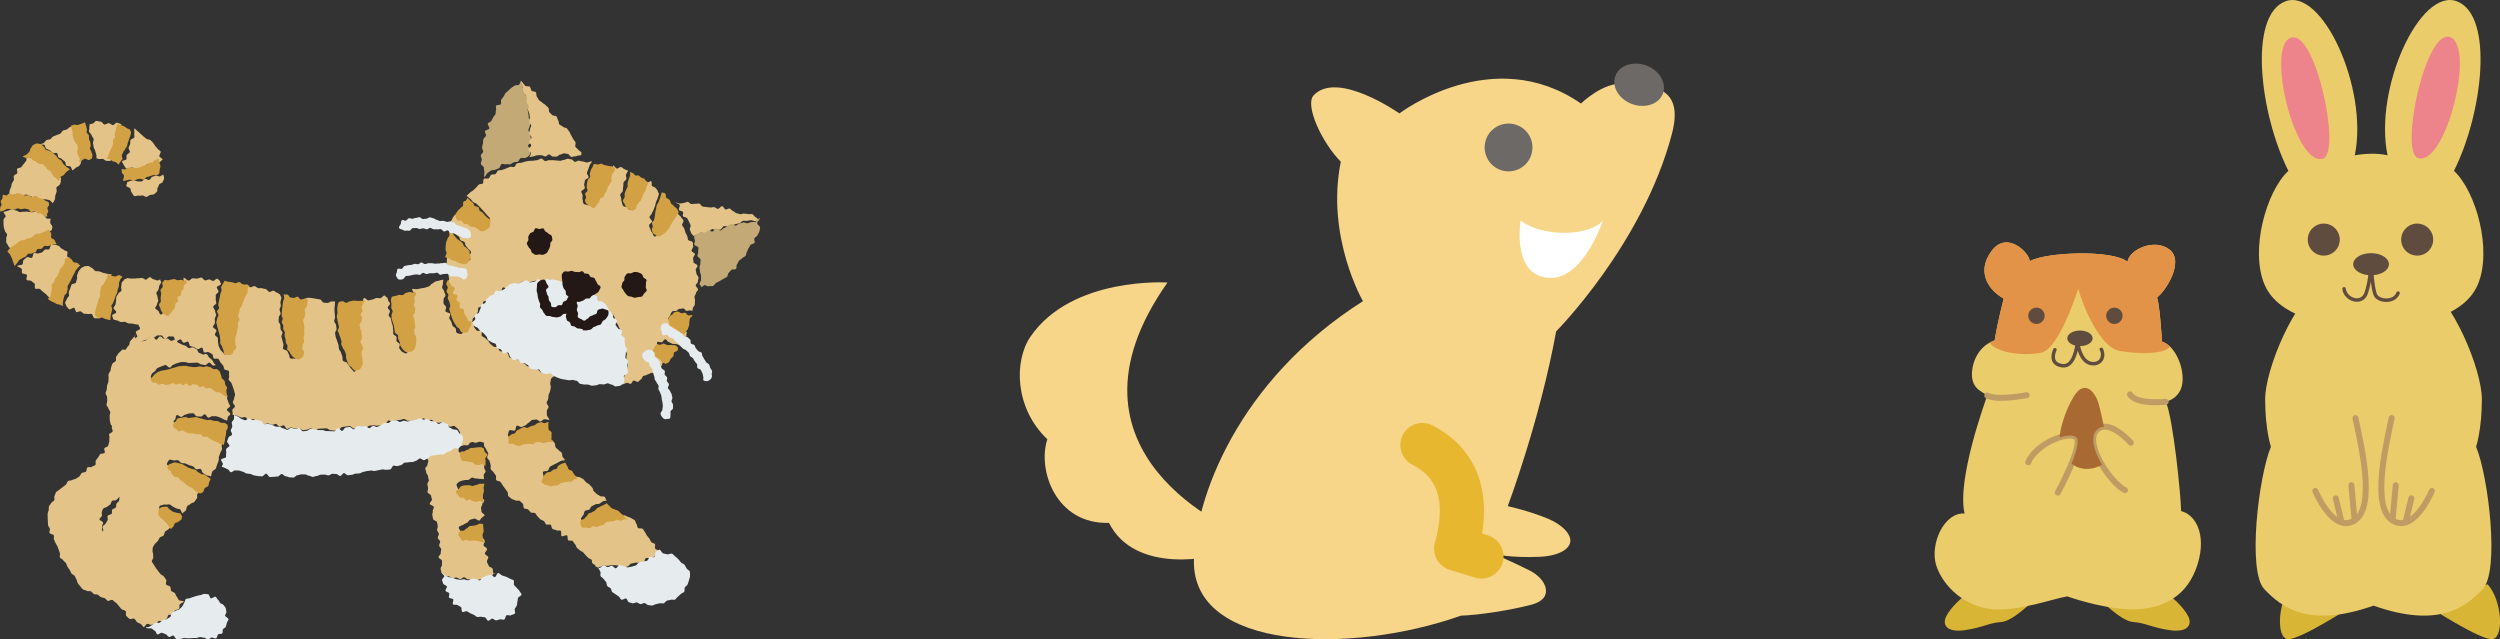
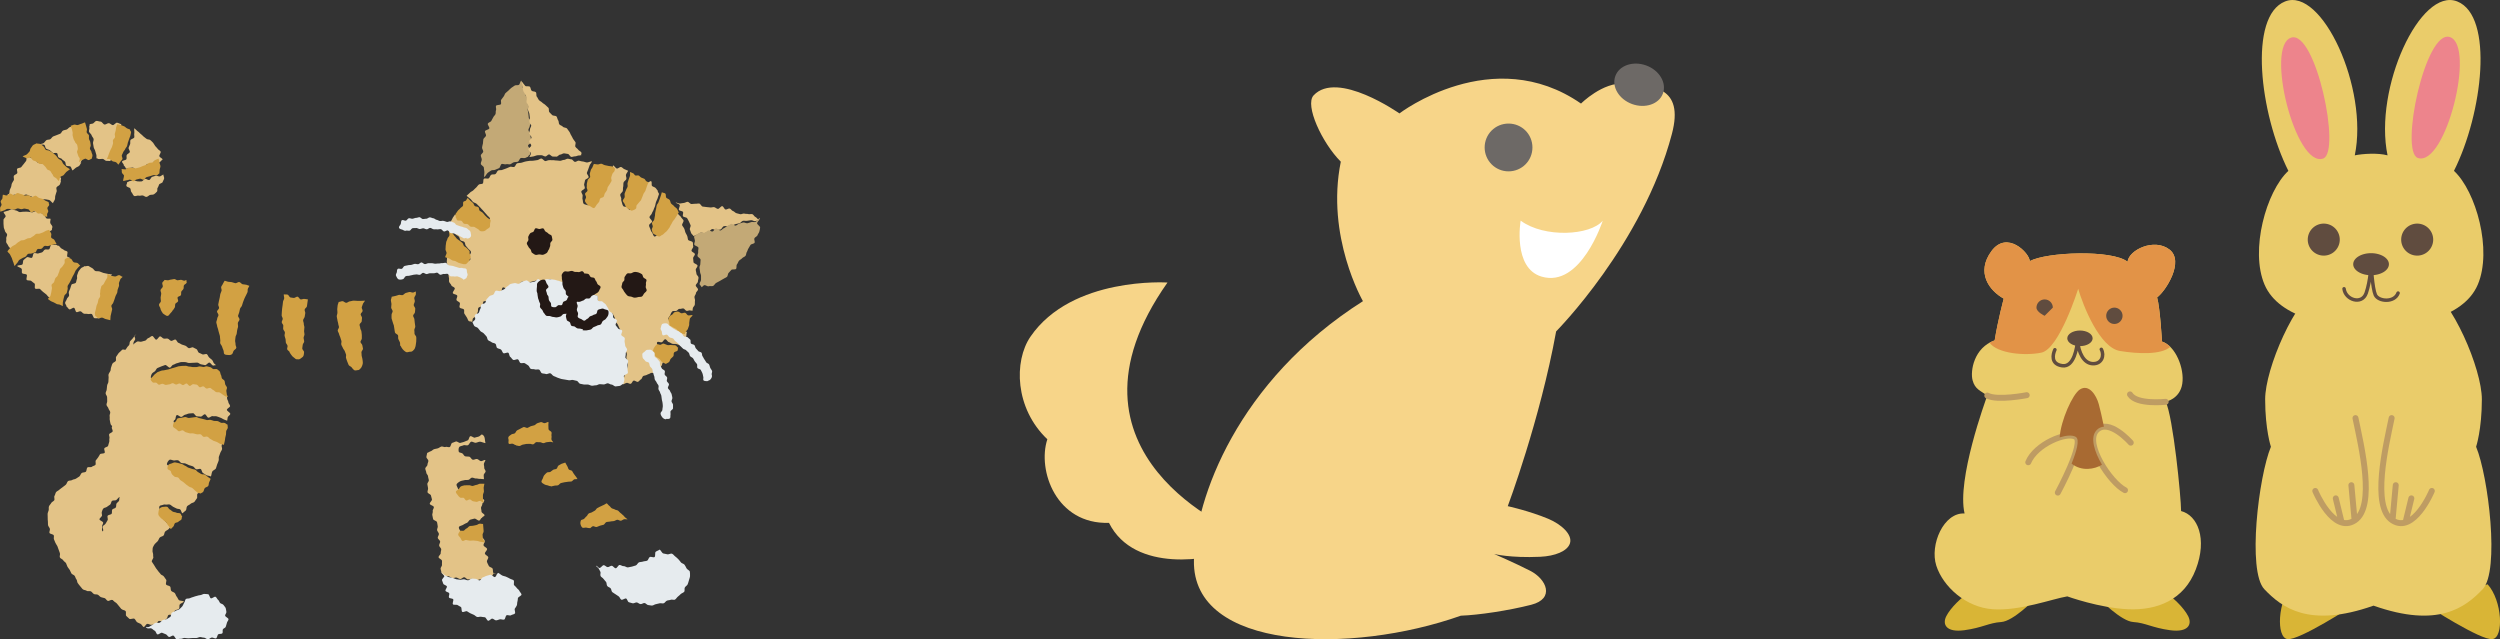
<svg xmlns="http://www.w3.org/2000/svg" viewBox="0 0 256.34 65.54">
  <rect x="0" y="0" width="256.34" height="65.54" fill="#333333" stroke="none" />
  <defs>
    <style>.cls-1{stroke:#604c3f;stroke-width:.36px}.cls-1,.cls-2{fill:none;stroke-linecap:round;stroke-linejoin:round}.cls-4{fill:#f7d589}.cls-10,.cls-11,.cls-12,.cls-13,.cls-4,.cls-5,.cls-6,.cls-7,.cls-9{stroke-width:0}.cls-5{fill:#d2a143}.cls-2{stroke:#be9c63;stroke-width:.61px}.cls-6{fill:#d9b536}.cls-7{fill:#604c3f}.cls-9{fill:#e6ebee}.cls-10{fill:#e3c387}.cls-11{fill:#231815}.cls-12{fill:#c3a976}.cls-13{fill:#eacc6a}.cls-19{mix-blend-mode:multiply}</style>
  </defs>
  <g style="isolation:isolate">
    <g id="_レイヤー_2">
      <g id="_レイヤー_1-2">
        <path class="cls-4" d="M159.56 33.98c-1.66 9.13-4.96 17.92-4.96 17.92s2.19.48 4.14 1.29c1.39.58 2.51 1.64 2.24 2.51-.25.82-1.55 1.32-3.05 1.39-3.1.14-4.73-.29-4.73-.29s2.12.92 3.69 1.72c1.69.86 2.57 2.86.12 3.49-2.34.6-5.44 1.06-7.22 1.12-11.33 4.01-27.54 3.59-27.37-5.65.12-6.33 4.43-18.41 17.33-26.6 0 0-3.83-6.62-2.27-14.3-1.92-1.92-3.72-5.8-2.79-6.8 2.44-2.62 8.8 1.85 8.8 1.85s9.54-7.3 18.62-1.01c0 0 2.22-2.23 4.48-2.05 2.79.21 6.14.24 4.84 5.16-2.98 11.32-11.88 20.26-11.88 20.26z" />
        <path class="cls-4" d="M127.06 54.61s-19.83-7.94-7.35-25.64c0 0-9.8-.65-14.05 5.55-1.72 2.51-1.61 7.35 1.73 10.52-1.05 3.2.92 8.75 6.32 8.57 2.61 5.23 10.56 3.77 12.62 2.81 1.39-.65.72-1.82.72-1.82z" />
        <path d="M152.23 15.12c0 1.35 1.09 2.45 2.45 2.45s2.45-1.09 2.45-2.45-1.09-2.45-2.45-2.45-2.45 1.09-2.45 2.45zm13.4-7.32c-.4 1.09.37 2.38 1.72 2.87 1.35.49 2.77 0 3.16-1.09.4-1.09-.37-2.38-1.72-2.87-1.35-.49-2.77 0-3.16 1.09z" fill="#6d6966" stroke-width="0" />
        <path d="M155.93 22.63c2.43 1.79 7.14 1.52 8.41 0 0 0-2.24 6.94-6.28 5.73-2.97-.89-2.14-5.73-2.14-5.73z" fill="#fff" stroke-width="0" />
-         <path d="M145.85 45.63c4.08 2.12 4.74 6.04 3.46 10.63l2.59.8" stroke="#e7b82f" stroke-width="4.53" fill="none" stroke-linecap="round" stroke-linejoin="round" />
        <g class="cls-19">
          <path class="cls-10" d="M13.59 35.74c.02-.11.04-.22.06-.32.02-.11.02-.22.05-.33.03-.11.13-.19.16-.3.03-.11-.1-.26-.06-.37.03-.1.15-.09.19-.19-.09.09-.1.12-.18.21-.08.09-.15.19-.22.28-.07.1-.18.17-.25.27s-.03.26-.09.37c-.06.11-.18.17-.23.28-.05.11-.16.19-.2.31-.05.11-.08.23-.12.34-.04.11-.1.25-.13.37.07-.08.13-.24.21-.32.08-.08.14-.18.23-.26.08-.07.27-.03.36-.1.09-.07.15-.17.25-.24z" />
        </g>
        <g class="cls-19">
          <path class="cls-10" d="M10.9 55.12c-.02-.12-.15-.28-.18-.41-.03-.12-.24-.21-.26-.33-.03-.12.04-.27.01-.39-.03-.13.13-.28.11-.4-.02-.13-.38-.22-.38-.34 0-.13.24-.26.26-.38.01-.13-.06-.26-.02-.38.04-.12.07-.25.16-.35.08-.09.24-.08.35-.16.11-.07.21-.16.33-.23.11-.07.11-.33.22-.4s.31 0 .42-.08c.11-.07.18-.21.29-.28.11-.07.29-.04.4-.11s.3-.1.41-.17c.03-.13 0-.32.03-.45s.07-.27.09-.4c.02-.13.06-.27.07-.41 0-.13-.1-.28-.1-.41 0-.13.11-.27.11-.41 0-.13-.22-.26-.23-.39-.01-.13.06-.27.04-.41l-.06-.4c-.02-.13-.01-.27-.04-.4-.02-.13 0-.27-.03-.41-.03-.13-.27-.22-.3-.35-.03-.13.11-.3.08-.43s-.15-.24-.19-.37c-.03-.13.03-.29 0-.42s-.25-.22-.28-.35c-.03-.13.17-.33.14-.46s-.3-.2-.33-.33c-.03-.13.14-.32.11-.45-.03-.13-.24-.22-.27-.35-.03-.13.02-.29 0-.42-.03-.13-.03-.24-.05-.37-.02.13-.11.22-.13.35-.02.13.13.28.11.41-.02.13-.14.24-.16.37-.02.13-.15.23-.17.36-.03.13.12.29.09.42s-.32.18-.36.3c-.04.12.07.29.03.41-.04.12.02.28-.03.4s-.06.26-.11.38-.32.13-.38.25c-.06.11.09.35.03.46-.07.11-.4.05-.48.15-.07.11-.11.22-.19.32s-.14.2-.23.3c-.09.09.04.39-.06.48-.09.09-.26.1-.36.19-.1.08-.34-.02-.44.06-.11.08-.07.37-.18.45-.11.08-.3.04-.41.12-.11.08-.14.28-.25.36-.11.08-.23.14-.34.22-.11.08-.29.06-.39.14-.11.08-.31.03-.42.11-.11.08-.13.28-.23.37-.1.08-.22.16-.32.25s-.23.15-.33.25c-.09.1-.25.15-.34.25-.09.1-.09.28-.17.39-.08.11.04.34-.03.46-.07.11-.25.16-.31.28-.06.12-.18.21-.23.34-.05.12 0 .27-.03.4s-.1.24-.11.37c0 .13 0 .26.01.39 0 .13 0 .26.02.39s-.01.27.02.4c.03.12.15.23.18.35.04.12-.08.3-.04.42s.39.13.44.25c.05.12-.03.29.02.41l.15.36c.05.12.14.22.2.34.05.12.08.25.13.36.05.12.09.25.13.36.05.13-.06.32 0 .44.05.12.28.17.34.29.06.12.23.19.29.3.06.12.09.25.15.37.07.12.16.21.23.32.07.11.1.25.17.36.08.11.25.14.33.24.08.11.09.26.18.36.09.1.06.31.15.4.09.1.15.23.25.32s.16.23.27.31c.1.08.28.07.39.15.11.08.32-.01.44.06.11.07.18.2.3.27.11.06.28.01.4.07.12.06.19.2.32.25.12.05.26.06.38.1.12.04.19.24.32.28.12.04.31-.13.44-.1s.25.07.38.1.21.27.34.3c.13.02.41.11.54.13-.08-.1-.32-.28-.4-.38-.08-.1-.15-.21-.23-.31-.08-.1-.06-.27-.13-.38-.07-.1-.19-.18-.27-.28-.07-.11-.3-.11-.37-.22s-.14-.22-.21-.34c-.07-.11-.05-.27-.12-.39-.06-.11 0-.3-.05-.41-.06-.12-.08-.24-.13-.36s-.14-.22-.18-.34c-.04-.13-.17-.22-.21-.34-.03-.13-.22-.23-.24-.36-.02-.13.16-.29.16-.41 0-.14 0-.27.02-.4 0-.14-.02-.28 0-.41.02-.14.16-.25.18-.38.02-.13-.22-.32-.19-.45s.11-.26.15-.39c.04-.13.41-.21.45-.33z" />
        </g>
        <g class="cls-19">
          <path class="cls-12" d="M53.57 8.48s-.11-.2-.12-.21c-.12.07-.13.36-.24.43-.12.07-.32 0-.43.07-.11.08-.24.15-.34.23-.11.08-.2.19-.3.28-.1.09-.21.17-.31.27-.09.1-.11.26-.2.36-.08.1-.16.21-.24.32-.07.11.04.33-.03.45-.07.11-.43.05-.5.17-.06.11.06.33 0 .45-.06.11 0 .28-.06.41-.05.12-.18.2-.23.33-.05.12-.14.22-.19.35-.05.12-.31.16-.36.29-.05.12.2.36.15.49-.05.13-.4.15-.44.28-.04.13.14.34.1.47-.04.13-.24.23-.27.36-.03.14-.02.28-.04.42-.03.14-.07.27-.09.41-.02.14.12.29.12.43-.01.14-.25.27-.25.4 0 .14.1.28.1.42 0 .14-.11.29-.1.43.01.14.29.25.31.38.02.14.02.27.05.41.03.14-.05.46-.01.59.11-.08.26-.38.37-.46.12-.07.22-.17.34-.23.12-.07.31-.01.43-.08.12-.06.25-.1.38-.16.12-.06.14-.36.26-.42.13-.06.33.07.46.02s.3.04.43 0c.13-.05.23-.16.36-.2.13-.04.28-.02.41-.06.13-.04.19-.35.32-.38.13-.03.29.03.42 0s.18-.1.32-.13c.01-.14.21-.18.22-.31s-.02-.27-.01-.41c0-.14-.22-.28-.22-.42 0-.14.39-.26.4-.39 0-.14-.12-.28-.12-.41 0-.14-.11-.27-.11-.41s-.12-.27-.13-.4c0-.14.15-.27.14-.41 0-.14.2-.28.19-.42 0-.14-.27-.25-.29-.39-.01-.13-.02-.27-.04-.4-.01-.13-.05-.27-.07-.4-.02-.13.08-.28.06-.42-.02-.13-.08-.26-.1-.39-.02-.13.02-.28 0-.41-.03-.13-.2-.23-.24-.36-.03-.13.19-.33.16-.46-.04-.13-.38-.17-.42-.3-.04-.13.05-.3 0-.43z" />
        </g>
        <g class="cls-19">
          <path class="cls-10" d="M53.5 8.39c.04.13.03.39.07.52.04.13.04.27.08.4s.16.24.19.37.14.24.17.38c.03.13-.05.29-.02.42.02.13.15.25.17.38.02.13-.04.28-.02.41.02.13.12.26.14.39.01.13.03.27.05.4.01.14-.06.28-.05.41 0 .14.18.26.19.4 0 .14-.14.28-.13.41 0 .14-.09.27-.09.41s.26.27.25.41c0 .14-.24.27-.24.4 0 .14.22.28.21.42 0 .14-.29.26-.29.39 0 .14.27.29.26.43 0 .13-.13.23-.15.36.14-.02.24-.04.38-.06.14-.02.27-.1.4-.12s.28 0 .42-.01c.14-.01.29.13.43.13.13 0 .24-.2.37-.21.13 0 .26.22.39.22s.25.01.38.01.25-.21.38-.21.26-.13.39-.13.26.06.39.06.24.31.37.31.26-.07.39-.06c.13 0 .26-.1.39-.09.13.01.1-.04.23-.02-.06-.12.08-.17.01-.29-.07-.12-.25-.17-.32-.28-.07-.11-.22-.18-.29-.3-.07-.11.07-.36 0-.48-.07-.11-.17-.22-.24-.33-.07-.11-.11-.25-.19-.36-.08-.11-.11-.26-.19-.37l-.24-.33c-.08-.11-.34-.08-.43-.19-.08-.11-.27-.13-.36-.24-.08-.11-.04-.32-.12-.42-.09-.11-.08-.28-.17-.39-.09-.1-.36-.05-.45-.15-.09-.1-.19-.19-.28-.29-.09-.1-.01-.35-.1-.45-.09-.1-.21-.18-.3-.28-.09-.1-.24-.15-.33-.25-.09-.1-.24-.15-.33-.25-.1-.1-.13-.26-.22-.35-.1-.1-.01-.37-.11-.47-.1-.1-.33-.05-.43-.15-.1-.09-.08-.32-.18-.41-.1-.09-.37 0-.47-.08-.1-.09-.23-.32-.34-.4z" />
        </g>
        <g class="cls-19">
          <path class="cls-10" d="M77.77 22.51c-.12-.05-.18-.21-.31-.26-.12-.04-.19-.25-.32-.29-.12-.04-.29.03-.42-.01-.12-.04-.27 0-.4-.05-.12-.04-.3.1-.43.06-.13-.04-.25-.06-.38-.1-.13-.03-.22-.19-.35-.22-.13-.03-.22-.23-.34-.26-.13-.03-.3.13-.43.1s-.2-.32-.33-.34c-.13-.03-.33.31-.46.28-.13-.02-.24-.15-.37-.18-.13-.02-.27.05-.4.03-.13-.02-.26-.02-.39-.04s-.26-.03-.39-.05c-.13-.02-.23-.3-.36-.31-.13-.02-.27.04-.4.02-.13-.01-.27.04-.4.03-.13-.01-.25-.22-.38-.23-.13 0-.28.12-.41.12-.13 0-.27.06-.39.06-.13 0-.31-.11-.44-.11.08.1.35.14.42.25.07.11-.14.41-.07.52.07.11.35.09.41.2.07.11-.06.33 0 .44.06.11.37.1.43.21.06.12.14.23.19.35.06.12.11.24.16.36s-.12.33-.07.45c.05.12.09.24.13.36.05.12.19.18.24.31.13-.04.23-.1.36-.14.13-.04.24-.17.37-.21.13-.04.31.08.44.04s.25-.11.38-.15c.13-.04.22-.22.35-.26.13-.04.33.14.46.1.13-.04.28-.02.41-.06.13-.04.2-.29.33-.33.13-.04.28 0 .42-.03.13-.04.28 0 .41-.04.13-.04.25-.11.38-.15l.4-.09c.13-.03.23-.22.36-.25.13-.03.29.03.42 0s.27-.03.4-.06.3.12.43.1c.13-.03.27-.09.4-.11 0-.02-.07-.03-.07-.05z" />
        </g>
        <g class="cls-19">
          <path class="cls-12" d="M71.16 24.27c.04.13.05.24.09.37.04.13-.1.31-.06.44.04.13.39.18.42.31.03.13-.05.3-.02.43.03.13-.1.3-.07.43s.29.23.31.36c.02.14-.03.28-.02.42.02.14-.11.29-.09.43.01.14.06.27.06.41 0 .14.1.27.1.41v.41c0 .14-.14.27-.15.41 0 .14.2.21.19.35.13-.03.16-.17.29-.21.13-.04.33.16.46.11s.31.02.44-.03.2-.25.32-.31.25-.13.37-.2l.36-.21c.11-.08.26-.12.37-.21.11-.08.08-.33.19-.42.1-.09.17-.21.27-.3s.39 0 .48-.1c.09-.1 0-.36.1-.47.09-.11.12-.26.2-.36.09-.11.24-.16.32-.26.09-.11.27-.14.35-.25.09-.11.06-.3.14-.4.08-.12.09-.27.17-.37.08-.12.14-.23.2-.34.07-.12.36-.11.42-.23.06-.12-.07-.33-.02-.45.05-.13.28-.19.32-.32.04-.13.16-.25.19-.38s.07-.27.08-.41c.02-.13-.31-.3-.31-.44 0-.13.3-.4.3-.54-.13.02-.36.38-.49.41-.13.03-.28-.02-.41.01-.13.03-.26.1-.39.12-.13.03-.3-.11-.44-.08-.13.03-.26.08-.39.11s-.24.18-.37.21-.34-.21-.47-.18c-.13.04-.23.17-.37.21-.13.04-.23.19-.36.23-.13.04-.22.2-.35.24-.13.04-.36-.26-.49-.22-.13.04-.2.28-.33.32-.13.04-.32-.14-.45-.1-.13.04-.23.2-.36.23-.13.04-.3-.07-.43-.03-.13.04-.24.15-.37.18-.13.04-.19.22-.32.25z" />
        </g>
        <g class="cls-19">
          <path class="cls-10" d="M12.48 62.46c.09.1.3.09.39.19.1.1-.02.42.08.51.1.09.2.2.31.29.11.09.42-.09.53 0 .11.08.15.26.26.34.11.08.25.11.37.18.12.07.19.26.31.33.13-.03.23-.3.36-.33.13-.03.32.13.44.09.13-.04.31.05.44 0s.16-.32.29-.38c.12-.06.34.08.46.02s.22-.17.34-.24c.12-.07.11-.33.22-.4.11-.08.37.04.48-.04.11-.08.08-.32.18-.42.1-.09.32-.07.41-.17.09-.1 0-.35.09-.46.08-.11.35-.17.42-.29-.1-.09-.42-.06-.52-.15-.1-.1-.13-.26-.22-.35-.09-.1-.11-.27-.2-.37-.09-.1-.28-.12-.36-.22-.09-.11-.03-.33-.11-.44-.09-.11-.33-.1-.41-.2-.09-.11.07-.4 0-.5-.08-.12-.16-.22-.23-.33-.08-.13-.3-.16-.35-.26-.06-.11-.18-.19-.24-.3-.06-.11-.17-.19-.23-.3-.06-.11-.14-.22-.2-.33-.06-.11-.16-.22-.22-.33-.06-.12.19-.36.15-.48-.04-.12 0-.22-.03-.35-.02-.13-.07-.2-.05-.33.02-.12-.01-.23.05-.35.05-.1.1-.2.18-.31.09-.11.21-.18.3-.29.09-.11.12-.27.21-.37.09-.1.29-.11.39-.21.09-.1.07-.31.17-.41.09-.1.25-.14.35-.25.1-.1.23-.28.33-.38-.09-.1-.39-.12-.48-.21-.09-.1-.18-.2-.27-.29-.1-.1-.17-.21-.25-.3-.1-.11.05-.4-.02-.48-.09-.12-.18-.16-.21-.29-.04-.15-.1-.24-.05-.36s.13-.11.29-.15c.11-.03.2-.09.36-.05.12.03.3-.06.44 0 .11.05.2.16.31.22.11.06.23.11.34.17.11.07.28.03.39.1.1.07.13.34.23.41.09-.1.25-.2.35-.3.09-.1.04-.33.14-.44.09-.1.26-.14.35-.24.09-.1.31-.1.4-.21.09-.11.15-.24.24-.34.09-.11-.02-.37.07-.48.09-.11.22-.15.3-.26-.1-.09-.09-.28-.19-.36-.11-.09-.36 0-.46-.07-.11-.08-.03-.41-.14-.49-.11-.08-.3-.05-.41-.12-.11-.08-.3-.05-.41-.12-.12-.08-.27-.09-.38-.16-.12-.08-.19-.22-.29-.28-.12-.08-.14-.3-.24-.37-.13-.08-.29-.09-.37-.15-.11-.09-.12-.23-.19-.33-.08-.13-.36-.21-.36-.33 0-.13.15-.38.28-.45.09-.05.3.07.46.08.11 0 .26-.06.41-.02.13.03.22.25.35.28.13.04.28 0 .41.05.13.04.24.12.37.17.13.05.27.06.39.12.13.05.19.23.32.29.12.06.35-.08.47-.02s.12.34.24.41c.12.07.23.14.34.22.12.07.36.06.47.14.07-.14.07-.37.14-.5.06-.14.32-.2.38-.34.05-.12.07-.26.12-.39.05-.13.11-.25.15-.38.05-.13-.01-.29.03-.42s.09-.25.14-.38c.04-.13.14-.24.18-.37.04-.13-.07-.3-.03-.43.04-.13.07-.22.1-.35-.12-.06-.11-.27-.23-.33-.12-.06-.34.09-.46.03-.12-.05-.23-.15-.35-.2-.13-.05-.29 0-.41-.04-.13-.05-.23-.15-.36-.19-.13-.04-.23-.18-.35-.21-.13-.04-.23-.2-.35-.23-.13-.04-.26-.09-.39-.12s-.31.11-.43.08c-.14-.03-.24-.16-.37-.19-.14-.03-.27-.04-.39-.07-.15-.04-.31.06-.42.02-.13-.04-.22-.19-.32-.27-.12-.09-.15-.21-.19-.32-.04-.13.04-.13.15-.25.07-.08.02-.39.18-.45.11-.04.31.21.46.19.13-.02.24-.21.38-.23.13-.01.27-.11.4-.12.13 0 .27-.03.41-.03.13 0 .26.32.39.32s.26.02.4.03c.13.01.3-.26.43-.24.13.02.22.33.35.35.13.02.31-.19.44-.16s.28-.01.41.02c.13.03.26.1.39.14.13.04.24.14.37.19.13.04.2.07.32.12l.05-.33c.02-.13.26-.24.27-.37.01-.13-.36-.29-.35-.42 0-.13.32-.25.33-.38 0-.13-.17-.27-.18-.4 0-.13-.12-.25-.13-.38 0-.13 0-.18-.02-.31-.11-.08-.17-.09-.29-.16-.12-.07-.18-.22-.3-.28-.12-.06-.27-.05-.4-.11-.12-.06-.25-.1-.37-.15-.13-.05-.15-.39-.28-.43-.13-.04-.34.18-.47.14-.13-.04-.22-.23-.36-.26-.13-.03-.26-.14-.39-.16-.14-.02-.3.16-.44.14-.14-.02-.26-.14-.39-.15-.14-.01-.28 0-.41-.01-.14 0-.27-.04-.41-.05-.14 0-.27-.13-.41-.13-.14 0-.28.31-.41.31-.14 0-.28-.28-.41-.27-.14 0-.28.17-.4.18-.15 0-.29.03-.41.04-.16 0-.3.05-.42.04-.14 0-.24-.25-.36-.31-.14-.06-.38-.03-.44-.13-.07-.11 0-.32.07-.46.05-.09.17-.17.31-.26.1-.06.14-.29.29-.35.13-.05.26-.12.38-.16.13-.04.26-.1.39-.14.13-.04.36.3.49.27.13-.03.21-.28.35-.3.13-.03.25-.14.39-.16.13-.02.27-.1.4-.11.13-.02.28 0 .42 0 .14 0 .28.1.42.09.14 0 .27-.02.41-.02.14 0 .27-.02.41-.02.14 0 .26.17.4.18.14.01.26.07.4.08.14.02.31-.28.45-.26.13.02.23.27.37.3.13.02.17-.06.31-.03-.08-.1-.11-.08-.2-.18-.09-.09-.1-.26-.2-.35-.09-.09-.19-.17-.3-.26-.1-.08-.13-.26-.24-.34-.1-.07-.36.08-.47.01-.11-.07-.23-.1-.35-.16-.11-.06-.13-.31-.25-.37-.1-.04-.21-.11-.35-.18-.11-.05-.34.13-.46.07-.11-.05-.19-.18-.32-.24-.11-.05-.25-.07-.37-.12-.12-.05-.22-.14-.35-.18-.12-.04-.18-.29-.3-.33-.12-.04-.32.16-.45.13s-.22-.2-.35-.23c-.13-.03-.27.03-.4 0-.13-.02-.24-.22-.37-.23-.13-.01-.27.34-.41.34-.13 0-.28-.39-.41-.38-.13.01-.25.18-.38.21-.13.02-.21.23-.33.27-.12.04-.25.05-.37.1-.13.06-.34-.07-.46 0-.13.06-.23.17-.35.24-.12.07-.16.27-.28.34-.12.07-.2.19-.31.27-.13.09-.47-.11-.59-.02-.12.1-.23.22-.34.32-.11.11-.17.27-.27.38-.09.1.02.35-.06.46-.08.11-.25.14-.32.25-.07.11-.09.25-.14.37-.06.12-.03.26-.08.39-.05.12-.15.22-.19.35-.04.13.03.27 0 .4-.02.13 0 .25-.02.38-.01.13-.12.24-.13.38 0 .13-.04.26-.04.39s-.12.27-.11.4c0 .13.14.25.15.38.01.13 0 .26.01.4.02.13-.09.28-.07.41.02.13.18.24.2.37.03.13.16.23.18.36.03.13-.1.3-.06.43.03.13-.02.28.02.41.03.13.04.27.08.4.03.13.24.21.28.34.03.13.06.26.1.39.03.13-.04.29 0 .42.03.13.07.26.1.39s.27.21.3.34-.04.29-.01.42.23.23.25.36c.03.13-.18.32-.15.45s.25.23.27.36c.02.13-.21.31-.19.44.02.13.25.24.27.37.02.14.03.27.05.41.01.14.1.27.11.41 0 .14-.25.28-.25.41 0 .14.09.27.08.41 0 .14-.17.25-.19.39-.02.13.11.29.08.42-.02.13-.08.26-.11.39-.03.12-.03.25-.07.36-.04.12-.01.26-.06.38-.05.11-.21.18-.26.29-.05.11 0 .28-.07.39-.06.11-.29.11-.36.21-.07.11 0 .32-.06.43-.07.11-.34.1-.41.21-.07.11.06.34-.01.46-.07.12-.14.23-.2.34-.06.12-.24.17-.3.29-.06.12.1.33.04.46-.05.12-.24.18-.29.3s.07.3.03.43c-.04.13-.42.15-.45.28-.04.13.09.3.06.44-.03.13-.24.23-.26.36-.02.13.07.29.05.42-.02.13-.09.27-.1.4 0 .13.13.28.13.41 0 .12-.07.26-.06.39.02.12.24.21.27.34.03.12-.02.26.03.39.04.12.05.25.1.38.05.12-.06.32 0 .43.06.11.41.08.47.19s.02.28.09.39c.07.11 0 .31.07.41.07.11.34.08.42.19.07.11.09.26.16.36.08.11.04.29.12.4.08.11.18.19.26.29.08.1.23.15.31.25.08.1.15.19.23.28.08.1.15.19.23.28z" />
        </g>
        <g class="cls-19">
          <path class="cls-5" d="M16.22 38.12c-.12.05-.2.16-.29.21-.11.07-.18.18-.24.25-.09.1-.25.21-.25.3 0 .11.13.25.22.33.07.07.25-.01.36.03.1.04.17.2.29.21.1 0 .22-.1.35-.1.11 0 .23.12.35.12.11 0 .23-.06.35-.06.11 0 .23-.12.35-.12.11 0 .23.14.35.14.11 0 .23-.11.35-.11.11 0 .23.16.35.17.11 0 .24-.17.36-.17.11 0 .21.24.33.25.12.01.25-.19.37-.18.12.01.23.03.35.05.11.02.2.24.31.27.11.02.26-.12.38-.09.11.03.19.19.31.22.11.03.27-.1.39-.06.11.04.19.17.3.21.11.04.18.17.29.21.11.05.26-.01.37.04.1.05.19.14.29.2.1.06.19.14.29.2.1.06.18 0 .27.07-.01-.12-.09-.14-.11-.25-.02-.12-.03-.23-.05-.35-.03-.12.09-.27.06-.38-.03-.11-.14-.21-.18-.32-.04-.11-.02-.25-.07-.36-.05-.11-.22-.16-.27-.26-.05-.11-.03-.25-.1-.35-.06-.1-.05-.25-.12-.35-.07-.1-.2-.15-.28-.24-.12-.03-.25.01-.36 0-.12-.02-.21-.18-.33-.2-.12-.02-.24-.07-.35-.09-.12-.02-.25.09-.37.07-.12-.01-.24-.06-.36-.06s-.24.07-.36.07h-.36c-.12 0-.24-.06-.36-.05-.12 0-.25-.09-.37-.08-.12 0-.24 0-.36.01s-.24.02-.36.04-.23.09-.35.11c-.12.02-.23.08-.35.1-.12.03-.23.08-.35.11-.12.03-.24.04-.36.07-.11.04-.25.02-.36.06-.11.04-.23.09-.34.13z" />
        </g>
        <g class="cls-19">
          <path class="cls-5" d="M18.59 42.84c-.13.02-.26.02-.35.05-.13.04-.15.26-.22.32-.11.08-.21.1-.23.19-.02.11-.1.27-.03.37.05.09.2.15.29.22.09.06.18.2.29.23.1.03.27-.13.41-.09.11.03.2.18.33.2.11.03.23.07.36.1.11.03.25-.02.38.01l.36.09c.12.03.26-.03.38 0s.19.22.31.26c.11.04.28-.06.39-.02.12.04.19.2.31.24.11.04.21.14.32.19.11.05.24.06.35.12.11.05.21.13.32.19.11.05.28.05.39.11.03-.11.06-.25.09-.37.03-.11.03-.23.05-.35.03-.11.06-.23.08-.34.02-.11 0-.24.02-.35.02-.11.14-.21.16-.33.02-.11-.03-.21-.01-.33-.12-.04-.19-.14-.3-.18-.12-.04-.27.01-.38-.02-.12-.04-.22-.14-.34-.17-.12-.03-.26 0-.38-.02-.12-.03-.23-.09-.36-.11-.12-.02-.26.04-.38.02s-.24-.09-.36-.1c-.12-.01-.24-.08-.36-.09-.12 0-.24-.11-.37-.12-.12 0-.25.05-.38.05-.12 0-.25.05-.37.05s-.26-.11-.38-.1c-.12.01-.25.06-.37.08z" />
        </g>
        <g class="cls-19">
          <path class="cls-5" d="M17.63 48.63c.08.06.15.17.27.25.09.06.26.02.37.09.1.06.14.21.25.28.1.06.2.13.3.2.1.06.17.17.28.24.1.07.19.14.29.21.1.07.24.07.34.15.1.07.17.17.27.25.09.07.19.15.28.23.09.08.21 0 .3.08.08-.1.18-.08.26-.19.07-.1.08-.26.15-.36.07-.11.29-.12.36-.23.07-.11.04-.28.1-.39.06-.11.09-.22.15-.34l-.29-.2c-.1-.07-.19-.17-.29-.23-.11-.06-.28 0-.39-.07-.11-.06-.21-.13-.32-.19-.11-.06-.18-.2-.29-.25-.11-.05-.25-.04-.36-.09-.11-.05-.23-.07-.35-.12-.12-.04-.21-.16-.32-.19-.12-.04-.22-.15-.34-.18-.12-.03-.24-.07-.36-.1s-.25-.06-.35-.07c-.13 0-.26.08-.35.11-.13.03-.28.08-.33.16-.06.09-.11.27-.08.39.02.1.25.13.32.23.06.09.05.25.14.32z" />
        </g>
        <g class="cls-19">
          <path class="cls-5" d="M16.45 53.07c.07.09.2.15.3.26.08.09.21.14.3.25.08.09.12.23.22.33.08.09.16.24.25.34.08-.08.18-.19.26-.27.08-.09.08-.25.16-.33.08-.08.27-.07.35-.15.08-.09.21-.13.29-.21.08-.09.03-.25.11-.33-.1-.07-.1-.24-.21-.31-.1-.07-.29-.02-.39-.08-.11-.06-.26-.05-.37-.11-.11-.06-.19-.16-.31-.22s-.17-.25-.27-.27c-.13-.04-.27 0-.37 0a.61.61 0 00-.35.12c-.09.08-.14.21-.16.33-.01.11-.05.26-.01.37.03.11.14.2.22.3z" />
        </g>
        <g class="cls-19">
          <path class="cls-9" d="M14.89 64.26c.12.06.09.1.21.16s.31-.04.43.02c.12.05.21.18.33.23.12.05.16.33.28.38.12.04.35-.21.48-.17.13.04.24.11.37.15.13.03.21.25.34.28.13.03.31-.17.44-.14s.21.35.34.37c.13.02.28-.06.41-.04.13.02.28-.1.41-.09.13.01.26.04.39.04s.26-.03.4-.03h.4c.13 0 .26-.09.39-.1.13 0 .27.07.4.06.13 0 .28.18.42.17.13-.01.25-.16.38-.18.13-.02.31.12.43.09.13-.04.13-.36.25-.43.12-.06.31 0 .4-.09.09-.09 0-.29.06-.41.06-.11.27-.14.3-.28.03-.13.09-.25.11-.37.02-.13.16-.25.17-.38 0-.13-.34-.25-.35-.38 0-.13.16-.27.13-.39-.03-.13-.03-.27-.07-.38-.05-.12-.16-.21-.23-.32-.07-.11-.25-.11-.34-.2-.09-.09-.1-.25-.21-.32-.1-.07-.15-.27-.27-.32-.11-.05-.34.2-.47.16-.12-.04-.15-.39-.28-.42-.12-.03-.27-.01-.4-.03-.12-.01-.26.11-.39.12-.12 0-.24.05-.37.08-.12.02-.23.07-.36.11-.12.04-.24.07-.36.13-.11.06-.29 0-.4.08-.1.07-.09.31-.19.4 0 0 .02-.03.02-.04-.07.12-.11.27-.19.38-.08.11-.21.2-.3.3-.09.1-.3.09-.4.18-.1.09-.27.09-.37.18-.11.08-.07.36-.18.44-.11.08-.23.15-.35.22-.12.07-.29.04-.41.1-.12.06-.2.22-.32.27-.12.06-.31-.03-.43.02-.13.05-.22.18-.35.23-.13.04-.24.17-.37.2-.13.04-.16-.04-.29-.01z" />
        </g>
        <g class="cls-19">
          <path class="cls-10" d="M45.26 58.75c.12.06.21.25.33.3.12.05.29 0 .42.04s.24.14.37.18c.13.04.3-.08.42-.05.13.03.25.13.38.15.13.02.29-.19.42-.18.13.01.25.21.38.22.13 0 .27-.06.4-.06s.28.21.41.2c.13-.01.26-.12.39-.14.13-.02.27-.02.4-.04s.25-.13.38-.15l.39-.09c.13-.03.19-.3.31-.34.13-.04.17.13.29.09-.14-.07-.23-.02-.33-.1-.12-.09-.04-.38-.13-.5-.08-.1-.32-.13-.38-.27-.05-.12-.14-.25-.18-.41-.04-.13.16-.33.13-.47-.03-.13-.31-.22-.34-.37-.02-.14.24-.33.22-.47-.02-.14-.34-.24-.36-.38-.02-.14.14-.3.12-.45-.02-.14-.15-.17-.17-.32h-.25c-.13 0-.25.04-.37.04-.13 0-.24-.38-.35-.39-.13 0-.26.28-.37.27-.14 0-.26-.05-.36-.07-.15-.02-.19-.26-.31-.33-.13-.08-.26-.07-.31-.19-.05-.12-.22-.31-.14-.45.06-.1.28-.12.42-.21.1-.06.22-.13.37-.19.14-.05.22-.28.35-.33.14-.04.29-.08.43-.11s.35.22.49.2c.14-.03.15-.26.3-.28 0-.12.25-.15.25-.27 0-.12-.31-.24-.31-.37 0-.12-.04-.25-.05-.38 0-.12.13-.25.13-.38s.2-.25.2-.38-.23-.16-.23-.29c-.14-.03-.2 0-.33-.02-.14-.02-.26-.15-.39-.17-.14-.02-.28-.05-.41-.07-.15-.02-.3.05-.42.03-.16-.02-.24-.32-.35-.35a.752.752 0 01-.33-.14c-.12-.09-.21-.12-.25-.25-.04-.13-.19-.31-.1-.44.07-.09.22-.21.37-.28.11-.05.27-.07.43-.11.13-.03.27 0 .39-.03.13-.02.23-.21.36-.22.13-.02.28.09.41.08.13-.01.26.05.39.04.13 0 .3.03.43.03 0-.13-.03-.3-.02-.42 0-.13.18-.24.19-.37 0-.13-.16-.27-.14-.39.01-.13-.05-.26-.03-.39.01-.13.14-.26.15-.39-.14-.03-.34.14-.47.11-.14-.03-.25-.19-.38-.21-.14-.03-.3.09-.43.07-.15-.02-.24-.29-.37-.31-.16-.03-.3-.01-.41-.04-.14-.04-.18-.2-.28-.28-.12-.1-.36-.08-.39-.2-.03-.13-.04-.35.06-.48.07-.09.27-.1.42-.17.11-.05.27.03.43 0 .14-.03.23-.34.37-.37.14-.02.31.12.46.11.14-.02.28-.1.43-.11.14 0 .43.14.57.14-.05-.17-.06-.44-.1-.57-.07-.26-.26-.29-.26-.32-.12.05-.2.17-.33.22-.12.05-.26.06-.39.11-.12.05-.36-.19-.48-.14-.12.05-.14.38-.26.42-.12.05-.24.1-.37.15-.12.05-.26.07-.38.11-.12.05-.35-.19-.47-.14-.13.05-.25.1-.37.14-.13.04-.14.39-.27.43-.13.04-.3-.06-.42-.01-.13.04-.31-.08-.43-.04-.13.04-.23.14-.36.18-.13.04-.26.05-.38.09-.13.04-.22.17-.35.21-.12.04-.24.13-.36.17-.02.13-.06.27-.08.41-.01.13.21.28.2.41 0 .13-.09.26-.09.39s-.23.27-.22.4c0 .13.09.27.1.4 0 .13.17.25.18.39.01.13.06.26.08.39.02.13-.17.29-.15.42s.05.26.07.4c.02.13-.07.29-.05.42.02.13.33.21.35.34.03.13.07.26.1.39s-.25.33-.22.46.38.19.41.32c.03.13-.14.31-.11.43.03.13-.07.29-.04.42.03.13.05.27.08.39.03.13.37.19.4.32.03.13.05.27.07.4.03.13-.08.29-.06.42.03.13.16.25.18.37.02.13-.13.29-.11.42.02.13.22.24.24.37.01.13-.11.28-.1.41.01.13.19.25.21.38.01.13-.06.27-.05.4.01.13-.23.29-.22.42.01.13.34.23.35.37.01.13-.01.27 0 .4.02.13-.16.29-.14.42.02.13.07.29.1.42z" />
        </g>
        <g class="cls-19">
-           <path class="cls-5" d="M47.93 46.11c-.13.03-.21.12-.3.16-.13.05-.29-.01-.36.05-.11.09-.09.22-.11.32-.02.11.01.18.07.29.05.09.05.24.16.31.09.06.23.02.35.05.09.02.2.04.33.07.1.02.22 0 .34.03.11.02.19.22.31.24.11.02.22.04.34.06.11.02.26-.13.37-.1.11.02.23.16.34.18.01-.12 0-.27.02-.39.01-.12-.05-.26-.03-.38.02-.12.22-.25.24-.37-.04-.13-.28-.22-.31-.34-.04-.13-.06-.2-.09-.32-.12 0-.17-.13-.29-.12s-.23 0-.35.02c-.12 0-.23.03-.35.05-.11.01-.24 0-.35.02s-.21.15-.32.18z" />
-         </g>
+           </g>
        <g class="cls-19">
          <path class="cls-5" d="M47.64 49.76c-.13.03-.26.06-.35.1-.13.05-.18.22-.25.29-.1.09-.28.17-.3.27-.02.11.13.25.2.35.06.09.13.18.24.25.09.06.23 0 .35.02.09.02.16.26.29.28.1.02.24-.13.37-.11.11.02.2.17.32.19.11.02.22.04.34.06.11.02.25-.12.37-.1.11.02.25.16.37.19 0-.12-.07-.29-.07-.42v-.37c0-.12.09-.24.1-.37 0-.12-.03-.25-.03-.37s.07-.3.08-.42h-.44c-.13 0-.25.11-.38.12-.13.01-.25.09-.37.11-.13.02-.28-.1-.4-.07-.13.02-.27-.02-.4.01z" />
        </g>
        <g class="cls-19">
          <path class="cls-5" d="M47.84 55.38c.1.01.22.05.35.06.11 0 .23-.02.36-.02.11 0 .23.04.36.04.12 0 .24.09.36.09s.31.06.44.07c-.01-.12-.2-.3-.21-.43 0-.12 0-.24-.02-.36 0-.12.12-.25.11-.37 0-.12-.02-.24-.03-.36 0-.12-.03-.25-.03-.38-.11.02-.25-.04-.37-.02-.11.02-.21.12-.33.14-.11.03-.23.04-.34.07-.11.03-.24 0-.35.04-.11.04-.18.19-.29.23-.12.04-.18.16-.27.22-.12.07-.34-.03-.41.04-.09.1-.18.27-.19.37 0 .12.15.23.22.33.07.09.1.27.21.32.1.05.28-.11.4-.1z" />
        </g>
        <g class="cls-19">
          <path class="cls-9" d="M45.24 58.61c.02.13.29.32.32.44.02.12-.26.31-.24.44.03.12.1.24.13.36s.33.16.37.28c.04.12-.19.34-.14.45.05.12.33.14.38.25.05.11-.08.32-.02.44.06.11.36.07.43.18.07.1-.12.41-.02.52.09.09.38-.01.48.08.1.08.22.11.33.19.1.08.03.42.14.5.11.07.37-.12.49-.06s.21.15.33.2c.12.05.23.11.36.16.12.05.21.18.34.22.13.04.28-.05.41-.02.13.03.25.03.38.05.13.02.22.35.35.36.13.01.28-.22.41-.22.13 0 .27.19.4.18.13-.01.26-.08.39-.11.13-.02.3.07.43.03.13-.04.13-.38.25-.44s.34.07.45 0c.1-.08.31-.08.4-.18.09-.09-.07-.39 0-.51.07-.11.15-.2.2-.32.05-.13.02-.26.06-.38.04-.13.04-.24.05-.36.02-.14.39-.26.37-.38-.01-.13-.18-.26-.22-.38-.04-.12-.21-.19-.27-.3-.07-.11-.17-.17-.26-.27-.09-.09.04-.42-.06-.51-.1-.08-.27-.1-.38-.17-.11-.07-.24-.12-.36-.18-.11-.06-.26-.07-.38-.12-.17-.07-.32-.23-.46-.29-.12.04-.21.39-.33.43-.12.04-.35-.27-.48-.24-.13.03-.24.08-.37.11s-.24.12-.37.15c-.13.02-.22.3-.35.32-.13.02-.28-.17-.42-.16-.13.01-.26-.04-.39-.03-.13 0-.26.19-.4.18-.13 0-.26-.09-.39-.1-.13-.01-.28.06-.41.04-.13-.02-.27-.02-.4-.05-.13-.03-.25-.11-.38-.15-.13-.03-.27-.03-.4-.07-.12-.04-.24-.14-.36-.19-.12-.05-.28-.29-.4-.34z" />
        </g>
        <g class="cls-19">
          <path class="cls-10" d="M6.01 25.2c-.12.03-.21-.14-.34-.1-.12.04-.29-.03-.41.01s-.12.42-.24.46c-.12.05-.29-.03-.41.02s-.18.23-.29.28c-.12.06-.26.06-.37.11-.12.06-.35-.08-.47-.02s-.09.4-.21.47-.4-.13-.52-.05-.21.19-.32.27c-.11.08-.04.38-.14.47-.1.09-.43.05-.53.15.07.12.37.17.45.28.08.11-.02.35.06.46.08.11.38.05.47.16.08.11-.09.43 0 .53.09.1.39.02.48.12s.22.16.32.25c.1.1-.04.43.07.52.1.09.4-.04.5.05.1.09.18.2.29.28.11.08.21.17.32.25s.17.23.29.3c.12.07.17.02.29.09.03-.13-.06-.17-.03-.29.03-.13.36-.18.4-.3.04-.13-.16-.32-.12-.45.04-.13.26-.19.31-.31.04-.12.04-.26.09-.39.05-.12.22-.19.28-.31.05-.12-.18-.38-.12-.49.06-.12.32-.13.39-.25.06-.12.24-.16.31-.27.07-.11-.13-.39-.05-.5.07-.11.17-.2.25-.31.08-.11.07-.15.15-.25-.1-.08-.16-.04-.25-.12-.09-.08.07-.43-.01-.52-.09-.09-.27-.08-.35-.17-.08-.09-.26-.12-.33-.22s-.13-.12-.19-.22z" />
        </g>
        <g class="cls-19">
          <path class="cls-10" d="M11.31 16.52c.06-.11.11-.3.16-.42s-.1-.32-.05-.44.24-.17.29-.29c.05-.12.12-.23.16-.35.04-.12.12-.23.16-.35.04-.12-.07-.29-.04-.41.03-.12.12-.23.14-.35.03-.12.16-.23.18-.35.02-.12.01-.26.03-.38.02-.13.08-.31.1-.44-.13-.03-.31-.14-.44-.16-.13-.02-.31.27-.44.25-.14-.02-.26-.19-.4-.2-.14-.01-.29.15-.43.14-.14 0-.27-.3-.41-.3-.14 0-.29-.08-.43-.07-.14 0-.27.27-.41.28-.14.01-.15.04-.29.06.04.13-.07.19-.03.32.04.13-.06.31-.03.44.04.14.23.23.26.36.03.14.18.25.21.39s-.08.3-.06.44c.02.14.05.28.07.41.02.14.14.26.16.4.02.14.1.27.12.41.01.14-.01.18 0 .32.12-.01.14.09.27.08.12 0 .25-.02.37-.02s.23.18.35.2c.12.02.31 0 .43.02z" />
        </g>
        <g class="cls-19">
          <path class="cls-10" d="M5.42 20.86c.03-.13.17-.29.21-.42.04-.13 0-.27.05-.4.05-.12.06-.26.12-.38s-.07-.33 0-.45c.06-.12.26-.16.33-.28.07-.11.05-.2.12-.31-.08-.1.07-.32-.02-.41-.09-.1-.32-.06-.42-.15-.09-.09-.27-.1-.36-.19-.09-.09-.11-.26-.21-.35-.1-.09-.08-.31-.18-.4-.1-.09-.22-.19-.33-.27-.11-.08-.34 0-.46-.06-.12-.07-.27-.06-.39-.11-.12-.06-.18-.27-.3-.32-.13-.05-.25-.11-.38-.16-.13-.04-.3-.17-.43-.21-.09.1-.02.41-.1.52-.08.1-.16.2-.24.31-.08.11-.17.19-.24.3-.07.11-.36.08-.43.19s.07.35 0 .46c-.07.11-.28.14-.34.26s.05.32 0 .44c-.06.12-.15.22-.2.34-.05.12-.04.26-.09.38-.04.11-.1.2-.13.3-.04.11-.01.23-.04.33-.03.11-.19.08-.21.19.13-.02.21.11.34.09.13-.02.26-.13.39-.14.13 0 .27.05.41.05.13 0 .27.04.4.04s.28-.11.41-.1c.13.01.25.13.39.15.13.02.24.14.38.16.13.03.25.09.38.12s.26.05.39.09c.13.04.3-.07.43-.03.13.04.28.03.4.08s.25.27.38.32z" />
        </g>
        <g class="cls-19">
          <path class="cls-10" d="M6.35 16.33c.09.09.21.15.31.24.09.09.04.32.14.41.09.09.35.01.44.11.09.09.11.3.2.39.1-.09.22-.19.32-.27.1-.08.24-.11.34-.19.11-.07.14-.27.25-.34.02-.01-.11.03-.08.01 0-.13.15-.24.14-.37-.01-.13-.09-.25-.11-.37-.02-.13.05-.27.02-.39-.02-.13-.15-.23-.18-.36-.03-.13.15-.3.12-.42s-.19-.22-.23-.34c-.03-.12-.12-.23-.16-.35-.04-.12.09-.3.05-.42-.04-.12-.13-.23-.17-.35-.04-.12-.14-.21-.19-.34-.13.04-.27 0-.39.05-.12.04-.21.2-.33.25-.12.05-.26.05-.38.11-.12.05-.16.26-.28.32s-.25.08-.36.14c-.12.06-.25.08-.37.14s-.18.21-.29.28c-.11.07-.29.03-.4.1-.11.08-.17.21-.27.29-.1.08-.37.09-.47.17.12.04.38-.04.5.01s.11.34.22.41c.11.07.25.08.36.15.11.07.19.18.29.26.1.08.36-.03.46.05.1.08.05.34.15.42.1.09.27.09.36.18z" />
        </g>
        <g class="cls-19">
-           <path class="cls-10" d="M61.02 58.07c.14.02.3.06.43.08.14.02.3-.18.43-.17.14.01.27.04.41.04.14 0 .27-.07.41-.07h.4c.14 0 .27.06.41.05.14-.01.3.2.43.18.14-.02.27-.07.41-.1.14-.02.23-.26.36-.29.14-.03.27-.05.4-.09.13-.04.3.03.42-.02.13-.05.32.05.45 0s.12-.39.24-.45.33.03.44-.03c.12-.07.31-.03.43-.11.11-.08.18-.24.28-.32.11-.09.12-.24.21-.33-.11-.07-.3-.05-.4-.18-.08-.11.05-.37-.03-.47-.08-.11-.3-.11-.38-.21-.08-.11-.11-.26-.19-.36-.09-.11-.17-.21-.25-.31-.09-.1-.12-.25-.2-.35-.09-.1-.14-.24-.23-.33-.09-.1-.4 0-.49-.09-.09-.1-.06-.31-.15-.41-.1-.1-.08-.3-.18-.39-.1-.09-.25-.12-.35-.21-.1-.09-.26-.06-.36-.15-.14 0-.26-.17-.39-.15-.14.02-.26.1-.4.12-.14.02-.29-.07-.42-.05-.13.02-.25.14-.38.17s-.21.3-.33.34c-.13.03-.28 0-.41.04-.14.04-.34-.21-.47-.18-.14.04-.24.18-.36.21-.14.04-.25.14-.37.18-.15.04-.26.14-.37.16-.14.03-.3 0-.43-.04-.15-.03-.17-.22-.25-.31-.09-.1-.25-.15-.21-.3.02-.11.12-.21.23-.35.08-.09.05-.34.18-.44.11-.08.31-.05.42-.12.11-.08.15-.28.26-.35.12-.07.25-.13.37-.19.12-.07.31 0 .43-.07.12-.06.22-.18.34-.24.12-.06.28-.04.4-.09-.11-.08-.11-.29-.22-.38-.11-.08-.34.02-.45-.07-.1-.08-.24-.12-.35-.21-.1-.08-.19-.19-.29-.28-.1-.08-.08-.31-.19-.4-.1-.09-.17-.2-.27-.3-.1-.09-.24-.13-.34-.22-.1-.09-.17-.21-.27-.31-.09-.09-.26-.11-.36-.21-.06-.06-.16.02-.22-.04-.14.02-.26-.14-.39-.11-.14.03-.23.26-.36.29-.14.03-.32-.16-.45-.12-.14.03-.27.06-.4.1-.14.04-.3-.02-.42.01-.14.04-.19.41-.31.44-.15.04-.33-.1-.44-.08-.14.03-.24-.13-.37-.16-.15-.04-.26.02-.35-.08-.09-.1-.05-.17-.02-.32.03-.11-.16-.37-.04-.5.08-.09.35-.02.48-.12.11-.08.11-.33.22-.4.12-.08.25-.13.37-.2s.25-.12.38-.19c.12-.07.24-.14.37-.2.12-.06.3-.03.43-.08-.08-.11-.19-.21-.26-.32-.07-.11-.02-.3-.09-.42-.07-.12-.25-.17-.32-.28-.07-.12-.25-.18-.31-.3s-.04-.29-.09-.41c-.06-.12-.15-.15-.2-.28-.13 0-.17-.04-.3-.05-.13 0-.26.03-.39.03h-.39c-.13 0-.27-.08-.39-.08-.13 0-.28-.2-.41-.19-.13.01-.26.05-.39.06-.13.02-.26.08-.38.09-.14.02-.24.18-.36.2-.14.02-.25.19-.37.2-.15.02-.3-.26-.41-.25-.15 0-.3.14-.42.1-.14-.06-.12-.26-.19-.37-.07-.11-.24-.19-.19-.34.04-.11.03-.34.16-.45.09-.08.4.1.54.02.12-.07.08-.43.2-.49.12-.06.39.19.51.13.12-.05.24-.12.37-.16.13-.05.2-.23.33-.27.13-.04.21-.24.35-.28.13-.04.28-.02.41-.06.13-.03.33.24.46.21.13-.02.24-.21.37-.23.13-.02.42.08.55.07-.02-.13-.26-.38-.27-.52-.01-.14 0-.28 0-.41 0-.14.18-.27.18-.41 0-.14-.21-.28-.2-.41 0-.14.14-.26.16-.4.02-.13.01-.27.04-.41.02-.13.13-.25.15-.38.03-.13.05-.26.08-.4.03-.13-.1-.31-.06-.44.04-.13.03-.28.07-.41.05-.13.31-.24.37-.37-.13-.04-.27-.23-.4-.28-.13-.05-.25-.09-.38-.14-.13-.05-.38.24-.51.19-.13-.05-.2-.23-.33-.28-.13-.05-.18-.27-.31-.32-.12-.05-.22-.16-.35-.22-.12-.06-.38.17-.5.11-.12-.06-.2-.22-.32-.28-.12-.06-.27-.06-.39-.12s-.17-.25-.29-.32c-.12-.07-.19-.22-.3-.29-.12-.07-.42.19-.53.12-.12-.07-.09-.38-.2-.45-.11-.07-.26-.09-.36-.16-.11-.07-.33.02-.44-.06-.11-.08-.11-.29-.22-.37-.1-.08-.33-.01-.43-.1l-.31-.25c-.1-.09-.14-.24-.24-.33-.1-.09-.19-.18-.29-.27-.1-.09-.25-.13-.34-.22-.09-.09.03-.4-.06-.5-.09-.1-.41.02-.5-.08-.09-.1-.16-.22-.24-.32-.08-.1.04-.37-.04-.48-.08-.1-.32-.09-.4-.19-.08-.11.02-.34-.06-.45-.08-.11-.28-.29-.35-.4.01.12.11.38.12.49.01.13-.07.25-.07.36 0 .13-.1.25-.1.35 0 .13.26.31.22.42-.05.13-.26.18-.34.26-.1.09-.19.33-.32.33-.11 0-.34-.05-.46-.14-.09-.06-.02-.33-.11-.46-.07-.09-.25-.13-.31-.26-.06-.12-.06-.27-.12-.39-.05-.12-.16-.23-.21-.35s.14-.34.1-.46c-.04-.13-.45-.14-.49-.27-.04-.13.09-.31.06-.44s-.23-.23-.26-.36c-.03-.13.02-.28 0-.42-.02-.13.22-.3.2-.44-.02-.13-.13-.25-.14-.39-.01-.13-.2-.26-.21-.39 0-.13.09-.27.09-.41 0-.13.03-.26.03-.4-.12.05-.27.04-.39.1-.13.05-.28.04-.4.09-.13.05-.22.18-.35.22-.13.05-.2.25-.33.29-.13.05-.26.09-.39.13-.13.04-.28.03-.41.07-.13.04-.27.04-.4.08s-.39-.06-.52-.02c-.03.13.24.42.21.54-.03.13-.22.22-.24.35-.02.13-.2.24-.22.37-.02.13-.04.27-.05.4-.01.13.23.28.22.41 0 .13-.02.26-.02.39s-.04.26-.04.39.16.26.16.39.02.26.02.39c0 .14-.11.27-.1.4 0 .14-.15.28-.14.4.01.14.03.27.05.39.01.14-.07.28-.06.39.01.15.12.27.12.38 0 .13.21.32.17.44-.05.13-.33.13-.41.22-.1.09-.16.36-.29.36-.11 0-.31-.1-.43-.19-.09-.06-.17-.2-.26-.33-.07-.09.09-.33.03-.46-.06-.12-.27-.16-.32-.28-.05-.12.05-.3 0-.43-.05-.12-.28-.17-.33-.3-.04-.12.02-.28-.02-.41-.04-.13 0-.27-.03-.4s-.09-.24-.12-.37-.06-.25-.08-.38c-.02-.13-.21-.23-.23-.36-.02-.13.15-.28.14-.41-.01-.13-.23-.25-.23-.38s.24-.27.24-.4-.22-.26-.21-.39-.09-.12-.08-.25c-.14.03-.18-.22-.31-.19-.14.02-.24.24-.38.27-.14.02-.29-.04-.42-.02-.14.02-.26.13-.4.15-.14.02-.27.07-.41.09-.14.02-.31-.26-.45-.25-.11.01-.07.34-.17.35-.04.13-.28.1-.31.22-.03.13-.09.26-.12.39s-.12.25-.15.39c-.02.13.32.32.3.45-.02.13-.26.24-.27.37-.01.13-.02.27-.02.4s.05.27.04.4c0 .14-.08.27-.08.4 0 .14.14.26.15.4 0 .14-.21.28-.2.41 0 .14.29.25.3.38.01.14-.17.29-.15.42.02.14.07.27.09.39.02.14.19.25.21.37.02.14-.02.28 0 .4.02.15-.08.29-.08.4 0 .13-.12.22-.16.33-.04.13-.05.21-.14.29-.09.1-.11.4-.24.41-.11 0-.21-.23-.33-.32-.09-.06-.12-.17-.21-.29-.07-.09-.14-.17-.21-.3-.07-.12-.38-.11-.44-.24-.06-.12 0-.31-.05-.44-.06-.13-.09-.26-.13-.39s-.17-.23-.21-.36c-.04-.13-.02-.28-.05-.42-.04-.13-.1-.26-.13-.39s-.12-.26-.15-.39-.05-.27-.07-.41c-.02-.14.17-.3.16-.44l-.06-.4c-.01-.14-.18-.26-.19-.4 0-.14.09-.28.09-.41 0-.14-.04-.27-.04-.41 0-.14-.03-.28-.02-.41 0-.14.03-.27.04-.41.01-.14 0-.25.02-.38h-.37c-.13 0-.27.16-.4.16s-.27-.03-.4-.04c-.13 0-.24-.32-.38-.33-.13-.01-.26-.05-.39-.06-.13-.01-.26-.06-.39-.07-.13-.01-.26-.02-.39-.04s-.3.11-.43.09c-.04.12-.02.29-.05.41-.03.13-.23.21-.25.34-.03.13.25.31.23.44-.02.13-.37.2-.39.33-.02.13-.07.26-.09.39-.01.13.18.28.17.41-.01.13.09.27.09.39 0 .13-.2.25-.21.38 0 .13.24.26.24.39s-.39.26-.38.39c0 .13.31.26.32.38 0 .14.04.26.04.39 0 .14.04.27.04.39 0 .15-.07.28-.07.39 0 .13-.29.19-.34.31-.05.12.05.35-.04.43-.1.09-.27-.01-.4-.02-.11 0-.25.06-.37-.03-.08-.07-.04-.26-.12-.39-.06-.1-.1-.19-.16-.33-.05-.12-.39-.13-.44-.26-.05-.12.08-.31.04-.44s-.07-.26-.1-.39-.08-.25-.11-.39c-.03-.13.13-.29.11-.43-.02-.13-.19-.23-.2-.37-.02-.13 0-.27-.02-.4-.01-.13-.17-.25-.18-.39 0-.13.02-.27.02-.4s.19-.27.19-.4-.12-.27-.11-.4c0-.13.12-.26.13-.39.01-.13-.06-.27-.04-.4.02-.13.08-.25.1-.39.02-.13-.15-.23-.13-.37-.13-.03-.18-.14-.31-.17s-.23-.17-.36-.21c-.13-.03-.32.16-.45.12-.13-.03-.21-.24-.34-.28-.13-.04-.26-.05-.39-.09-.13-.04-.28.02-.41-.02-.13-.04-.23-.17-.36-.2-.13-.03-.32.15-.44.12-.13-.03-.25-.29-.38-.32-.07.12-.12.31-.18.43s-.13.24-.19.37-.07.27-.12.4c-.05.13-.27.19-.32.32-.05.13-.07.27-.11.4-.04.13.01.29-.02.43-.04.13-.21.24-.24.37-.03.14.08.3.05.44s.19.31.16.45c-.02.14-.37.23-.39.36-.02.14.09.29.07.43-.02.14.1.29.09.42-.01.14-.2.26-.21.4-.01.14.2.3.19.43-.01.15 0 .29-.01.41-.01.16-.13.29-.15.4-.02.13-.02.32-.08.42-.07.12-.39 0-.49.06-.11.08-.13.28-.26.27-.11-.01-.15-.16-.26-.26-.08-.08-.17-.14-.23-.27-.05-.1-.11-.21-.16-.34-.04-.13-.03-.27-.07-.4-.03-.13.01-.27-.02-.41s-.28-.22-.3-.35c-.02-.13.18-.3.16-.43-.02-.13-.34-.24-.35-.37-.01-.13.2-.29.19-.42 0-.13-.01-.27-.01-.4 0-.14.13-.26.14-.4 0-.13-.12-.27-.11-.41.01-.14-.2-.29-.19-.43.01-.13.29-.24.31-.37.02-.13-.08-.29-.05-.42.02-.13-.02-.28 0-.41.03-.13.25-.22.28-.35.03-.13-.21-.34-.17-.47.04-.13.37-.17.42-.3.04-.13-.15-.22-.1-.35-.13-.02-.14-.19-.28-.21-.13-.02-.3.24-.43.23-.13-.01-.26-.15-.39-.16-.14 0-.27.1-.41.1-.14 0-.27-.29-.41-.29-.14 0-.28.11-.43.11-.14 0-.29-.03-.44-.03-.14 0-.28.23-.43.23-.14 0-.36-.29-.5-.29-.07.11.06.41 0 .52-.06.12-.28.14-.34.26s.05.31 0 .43c-.06.12-.36.12-.41.23-.06.12.01.29-.04.41s.05.31 0 .42c-.05.12-.41.11-.45.23-.05.13.08.33.03.43-.06.13-.03.3-.08.39-.06.12-.24.19-.33.27-.1.09-.3-.04-.41-.01-.13.04-.23.24-.34.18-.1-.05-.13-.19-.2-.33-.05-.1-.32-.17-.34-.32-.02-.11.18-.27.19-.41 0-.12.11-.24.11-.37s-.09-.25-.07-.38c.01-.12-.14-.27-.12-.4.02-.12.19-.22.22-.35.02-.12.05-.24.08-.37.03-.12.15-.22.19-.34.03-.12-.12-.19-.08-.31-.13 0-.17.1-.3.1-.13 0-.26-.12-.39-.12s-.26-.22-.39-.22-.28.27-.41.26c-.13 0-.25-.18-.39-.18-.13 0-.27.04-.4.03-.13-.01-.27.05-.4.03-.13-.01-.27.02-.4 0-.13-.01-.18-.03-.31-.05-.06.11-.26.06-.32.17-.06.12-.2.19-.25.31-.05.12 0 .28-.06.4-.05.12.08.3.03.42s-.28.17-.32.29-.16.22-.2.34c-.04.12 0 .27-.03.4-.03.12-.03.26-.06.38s-.17.23-.2.35.31.32.28.45c-.02.13-.4.19-.42.32-.02.13.12.28.11.41.13.02.26.09.39.11.13.02.25.13.38.16.13.02.28-.04.41-.02.13.02.25.13.38.16.13.02.27 0 .4.02s.26.07.39.09c.13.02.13 0 .26.02-.07.14.19.28.13.42-.06.14-.36.18-.42.32-.05.13.18.35.14.48-.04.13-.35.18-.39.31-.04.13-.08.27-.11.4s.1.19.08.33c.11-.08.12-.12.24-.19.11-.07.29-.04.41-.11.12-.06.19-.22.32-.28.12-.06.26-.1.39-.15.12-.05.23-.16.35-.2.13-.04.28.02.41 0 .13-.02.24-.21.37-.23.13-.01.28 0 .41 0 .13 0 .25.36.38.37.13.01.29-.29.42-.27.13.02.28-.01.41.02.13.03.17.44.29.47.13.03.33-.21.46-.18.13.04.18.29.3.34.13.05.34-.16.46-.11.13.05.12.4.24.45.13.05.26.06.37.11.13.06.23.15.34.2.14.07.4-.19.5-.15.12.06.09.43.21.49s.35-.08.47-.02c.12.07.25.13.35.2.11.08.07.36.17.44.11.09.38-.03.48.06.1.09.13.26.21.36.09.1.18.2.26.3.08.11.07.28.14.39.07.11.39.08.46.2.06.12-.03.32.02.45.05.12-.08.31-.04.44.05.12.24.2.28.33.04.13.11.25.14.38.03.13.11.25.13.39.02.13.08.26.1.4.01.13-.1.28-.1.41 0 .13-.13.27-.13.4s.22.27.22.4-.26.25-.27.39c0 .13.05.35.03.49.13.04.36.05.49.09.13.04.24.14.37.18.13.04.31-.08.44-.04s.2.27.33.31c.13.04.32-.15.45-.12.13.04.24.15.37.18s.27.03.4.06.2.32.33.35c.13.03.32-.18.45-.15s.25.13.38.16.3-.12.43-.1c.13.02.23.27.36.29.13.02.3-.16.43-.14.13.02.22.35.35.37.13.02.3-.17.43-.15.13.02.26.11.39.12.14.01.28-.09.41-.07.14.01.25.22.39.23.14.01.28-.06.41-.05.14 0 .28-.15.41-.15.14 0 .26.28.39.28.14 0 .27-.23.41-.23.14 0 .27-.02.4-.02.14 0 .27-.02.4-.02.14 0 .27.19.41.19.13 0 .27.05.41.05.13 0 .27-.06.4-.07.13 0 .25-.29.38-.3.13-.01.26-.05.39-.06.13-.01.27-.02.4-.04.14-.01.3.26.43.25.13-.02.28.05.41.04.13-.02.24-.28.37-.29.13-.02.3.2.43.18.13-.02.24-.2.37-.22.13-.02.27-.02.4-.04s.28.06.41.04c.13-.02.27-.03.4-.05.13-.02.27-.03.4-.05.13-.02.2-.41.34-.44.13-.02.3.15.43.13.13-.02.25-.15.38-.16.13-.02.27 0 .4-.02s.26-.09.39-.1c.13-.02.29.21.42.19.13-.01.26-.01.4-.02.13 0 .26.03.4.03h.39c.13 0 .27-.28.4-.27.13 0 .25.29.38.3.13.01.28-.17.41-.15.13.02.23.23.36.26.13.03.26.01.39.05.13.03.31-.11.44-.07.12.04.2.21.33.26.13.05.23.15.34.2.13.06.39-.12.5-.06.12.08.24.18.33.26.11.1.17.26.24.36.08.12-.08.33-.05.45.03.13.01.2 0 .33-.02.12.14.29.08.42-.05.11-.25.25-.33.37.12-.04.29-.23.4-.28.12-.04.2-.17.32-.21.12-.04.29.07.41.02.12-.04.26-.01.38-.06.12-.04.21-.16.33-.21.12-.05.25-.04.37-.09.12-.05.26.05.38 0 0 .02.14-.03.21.21.03.12-.08.3-.03.46.04.13.18.23.23.38.04.13.15.25.2.39.04.12-.15.33-.1.46.04.12.19.22.24.34.05.12.06.27.11.39s-.04.32.01.44c.06.12.23.2.29.32.06.12.18.22.24.34.06.12-.04.33.03.45s.38.09.45.21.14.23.22.34c.08.11.15.22.24.33.09.11.15.23.24.32.09.1.01.39.12.48.1.09.22.16.32.25s.28.08.38.16c.1.08.36-.02.46.06.1.08.18.19.29.27.1.08.03.4.14.48.11.08.3.04.41.12.11.08.17.22.28.3s.33 0 .44.07c.11.08.14.26.25.34.11.08.17.22.28.29.11.08.25.11.36.18s.13.27.24.35c.11.08.35-.04.46.04.11.08.08.34.19.42.11.08.28.06.39.14.11.08.34-.02.45.06.11.08 0 .46.1.54.11.08.44-.15.55-.07.11.08.02.42.12.5.1.08.35-.02.45.07.1.08.15.24.25.33.1.08.1.29.2.38.1.09.2.17.3.25.1.09.24.12.34.21.1.09.16.21.26.3s.19.18.28.28c.09.09.24.09.31.16.09.09.02.29.09.37.08.1.25.14.31.22z" />
-         </g>
+           </g>
        <g class="cls-19">
          <path class="cls-10" d="M12.91 17.3c.13 0 .17-.06.3-.07.13-.01.25-.03.39-.05.13-.02.32.31.45.28.13-.02.27-.04.4-.07.13-.03.23-.17.36-.21.13-.04.17-.33.3-.37.13-.04.37.25.5.2.12-.05.1-.46.22-.51.12-.05.39.21.51.15s.22-.23.34-.3c-.04-.12-.29-.2-.34-.32-.05-.12.19-.37.13-.49-.06-.11-.23-.17-.3-.28-.07-.11-.18-.19-.26-.29-.08-.1-.12-.23-.21-.33-.08-.1-.19-.18-.28-.27-.09-.09-.29-.05-.39-.13-.1-.08-.19-.15-.3-.23-.1-.08-.17-.19-.28-.26-.11-.07-.18-.19-.29-.26-.11-.06-.28-.28-.4-.34-.02.13.04.39.01.52s.02.28 0 .41c-.03.13-.36.17-.4.3-.04.13.01.28-.03.4s-.1.24-.15.36c-.04.12.16.34.12.46-.05.12-.27.18-.32.3-.05.12.03.3-.03.42-.05.12-.38.11-.44.23-.06.12.22.27.16.39.13.12.16.19.24.35z" />
        </g>
        <g class="cls-19">
          <path class="cls-10" d="M3.5 24.43c.12-.05.19-.26.32-.31.12-.05.34.09.47.04.13-.05.23-.17.36-.22.13-.05.25-.14.38-.18.13-.05.17-.13.3-.17-.04-.14.06-.23.04-.36-.03-.14-.2-.25-.22-.39-.02-.14.04-.26.04-.4-.12-.06-.28.02-.41-.04-.13-.06-.15-.34-.28-.39s-.24-.17-.37-.21c-.13-.04-.26-.11-.4-.15-.13-.04-.33.15-.46.12-.14-.03-.27-.04-.41-.06-.14-.02-.27 0-.41 0-.14-.01-.27.04-.41.04-.14 0-.27-.17-.41-.17-.14 0-.3-.15-.43-.13-.14.02-.27.14-.4.16-.14.03-.3.09-.43.13 0 .13.21.29.21.42s-.22.26-.22.38v.39c0 .13.01.26.03.39.02.13.1.24.12.37.02.13.2.22.22.35.03.12-.12.29-.09.41s-.03.28 0 .4c.04.12.16.22.2.34s.18.2.23.32c.04.12.03.23.08.35.1-.09.09-.27.19-.36.1-.08.31-.04.41-.12.11-.08.11-.31.22-.38s.4.14.51.08c.11-.07.24-.09.36-.15s.12-.34.24-.4.29 0 .41-.06z" />
        </g>
        <g class="cls-19">
          <path class="cls-10" d="M8.64 27.3c-.08.1-.26.11-.34.21-.08.1-.17.2-.24.31-.07.11-.08.26-.14.37-.07.11.03.31-.03.42-.06.11-.05.25-.11.37s-.4.1-.45.21c-.05.12-.08.25-.12.37-.05.12-.11.24-.15.36-.04.12.05.29.02.41-.04.12-.2.21-.23.34-.03.12-.14.24-.17.36s.16.28.14.41c.12.05.17.23.29.28.12.05.36-.21.48-.16.12.05.13.39.25.44.12.04.31-.12.43-.08.12.04.2.2.33.24.12.04.27 0 .39.03.12.04.28-.04.4 0 .12.03.16.39.29.43.12.03.38 0 .51.03.02-.14.06-.37.08-.51.02-.14.02-.27.05-.41.03-.13-.2-.32-.17-.46.03-.13.3-.21.34-.35.03-.13-.08-.31-.05-.44s.27-.21.31-.34c.04-.13-.13-.33-.09-.46.05-.13.03-.29.08-.41.05-.13.36-.15.41-.28.05-.13-.15-.37-.09-.49s.38-.23.44-.35c-.14-.03-.36-.04-.5-.08-.14-.03-.27-.05-.41-.09-.13-.04-.26-.11-.39-.15-.13-.04-.29 0-.42-.04-.13-.05-.2-.25-.33-.3-.13-.05-.23-.15-.36-.21-.13-.06-.33.07-.45.01z" />
        </g>
        <g class="cls-19">
          <path class="cls-10" d="M16.17 19.26c.06-.11.1-.22.14-.33.05-.12.34-.15.37-.27.03-.12.13-.24.15-.36.02-.12-.09-.29-.08-.41-.12.05-.23.16-.35.2-.12.04-.31-.11-.43-.07-.12.04-.24.08-.36.11s-.19.3-.31.33c-.13.03-.29-.14-.42-.12-.13.02-.22.24-.35.26-.13.02-.26 0-.39 0s-.27-.09-.4-.08c-.13.01-.25.04-.38.04s-.19.11-.32.11c.02.14-.12.27-.08.39.05.14.33.15.4.26.07.12.03.31.13.4.1.1.14.3.26.37s.34-.07.47-.03c.13.04.26-.03.4-.02.14.01.26.17.4.15.14-.02.24-.16.36-.2.13-.04.29 0 .41-.07s.21-.18.3-.27c.09-.1 0-.29.07-.41z" />
        </g>
        <g class="cls-19">
          <path class="cls-5" d="M35.73 37.4c.07.13.25.17.32.26.09.12.17.23.26.29.13.08.26 0 .37 0 .13 0 .18-.05.27-.15.08-.09.14-.16.18-.29.04-.12.08-.22.07-.35 0-.1-.02-.21-.04-.35-.01-.11-.06-.22-.08-.34-.01-.11 0-.23-.02-.35-.01-.11.17-.25.16-.37-.01-.11-.06-.23-.07-.35-.01-.11-.18-.22-.19-.34 0-.11.15-.25.14-.36v-.35c0-.12-.04-.23-.04-.35 0-.12-.12-.23-.12-.35 0-.12-.08-.24-.07-.36 0-.12.21-.23.22-.34 0-.12.02-.23.03-.35.01-.12-.15-.26-.14-.38.02-.12.18-.21.2-.33.02-.12-.11-.27-.09-.38.03-.12.09-.23.12-.34.03-.11.17-.22.21-.34-.13.01-.28.01-.4.02-.13.01-.25 0-.38 0s-.25-.03-.38-.02c-.13 0-.25.06-.38.07-.13 0-.25.15-.38.15s-.26-.17-.38-.17c-.13 0-.26.08-.39.08-.02.12-.1.25-.11.37-.01.12-.03.25-.04.37 0 .12.03.25.02.37 0 .12-.07.25-.07.37s.06.25.07.37c0 .12.07.24.08.36 0 .12.07.24.08.36.01.12-.15.26-.13.38.02.12.12.23.14.35.02.12.1.23.13.35.02.12.08.23.11.35.03.12-.05.26-.01.38.03.12.12.22.16.34.04.12.15.21.19.32.04.11.09.22.13.34s-.04.28.01.39c.05.11.06.24.12.35.05.11.09.24.14.34z" />
        </g>
        <g class="cls-19">
-           <path class="cls-9" d="M45.79 43.48c-.12-.05-.23-.17-.36-.21-.13-.04-.35.24-.48.2-.13-.04-.22-.22-.35-.25-.13-.03-.27-.02-.4-.04s-.25-.21-.38-.22c-.13-.01-.28.07-.41.06-.13 0-.27-.12-.4-.12s-.27.16-.4.17c-.13 0-.27.02-.4.03-.13 0-.26.1-.39.12-.13.01-.28-.09-.41-.08-.13.02-.25.1-.39.12-.13.02-.29-.19-.43-.17-.13.02-.26.03-.4.05-.13.02-.24.21-.37.23-.13.02-.27-.02-.4 0s-.23.2-.37.23c-.13.02-.24.15-.38.18-.13.02-.29-.13-.42-.11-.13.02-.24.21-.37.23-.13.02-.3-.23-.44-.21-.13.02-.27-.01-.4 0-.13.02-.27 0-.4 0-.13.02-.23.31-.36.33-.13.02-.3-.25-.43-.24-.13.01-.26.04-.4.05-.13.01-.24.34-.37.35-.13.01-.29-.3-.42-.3s-.25.35-.38.35-.27-.02-.41-.02c-.13 0-.27-.02-.4-.01-.13 0-.27-.1-.4-.1h-.4c-.13 0-.27-.06-.4-.07-.13 0-.26-.06-.4-.07-.13 0-.28.22-.41.21-.13 0-.27.06-.41.05-.13 0-.24-.34-.37-.35-.13-.01-.28.13-.41.12-.13-.01-.26-.1-.39-.12-.13-.02-.3.22-.43.2-.13-.02-.25-.12-.39-.14-.13-.02-.25-.14-.38-.16-.13-.02-.27 0-.4-.03-.13-.02-.25-.14-.38-.16-.13-.03-.25-.1-.38-.13s-.29.08-.43.05c-.13-.03-.2-.31-.33-.34-.13-.03-.26-.05-.39-.09-.13-.03-.29.03-.42 0-.13-.04-.25-.11-.38-.15-.13-.04-.34.21-.47.17-.13-.04-.25-.12-.38-.16-.13-.04-.22-.2-.35-.24-.13-.04-.24-.08-.37-.13-.01.13.02.25 0 .39-.02.13-.21.24-.23.37-.02.13.07.28.05.41-.02.13-.12.25-.15.38s.16.31.13.44-.34.19-.37.32c-.03.13-.1.24-.14.37-.04.13.28.36.24.48-.04.13-.29.19-.33.32-.04.13.03.29 0 .42-.04.13.01.29-.03.41-.04.13-.45.12-.49.25-.05.13.23.37.18.49-.05.12-.08.11-.13.24.13.04.12.06.25.09.13.04.24.14.36.17.13.03.21.28.34.31.13.03.32-.22.45-.19s.27 0 .4.02.25.1.38.12c.13.02.25.16.38.18.13.02.26.04.4.05.13.02.25.14.39.15.13.01.27.06.4.07.13.01.27.01.4.02.13 0 .29-.28.42-.27s.25.34.38.35c.13 0 .27-.04.4-.03.13 0 .27-.04.4-.03.13 0 .27-.26.41-.26.13 0 .26.23.4.23s.27.11.4.11.27.03.4.03.27-.24.4-.24.27-.09.4-.09h.4c.13 0 .27.14.4.14s.27.13.4.12c.13 0 .26-.1.4-.1.13 0 .26-.12.4-.13.13 0 .26-.01.4-.01.13 0 .26.08.4.08.13 0 .26-.15.39-.16.13 0 .26.02.4.02.13 0 .27.21.41.2.13 0 .25-.28.38-.29.13 0 .28.23.41.22.13-.01.26-.03.4-.05.13-.01.25-.1.39-.12.13-.01.26 0 .39-.02.13-.01.25-.13.38-.15.13-.02.25-.07.39-.09.13-.02.26-.03.39-.05.13-.02.27.06.41.04.13-.02.26-.05.39-.08.13-.02.26-.06.39-.08.13-.02.28.06.41.04.13-.03.27 0 .4-.04.13-.03.19-.35.32-.38.13-.03.29.07.42.04.13-.03.25-.08.38-.11s.22-.21.35-.24c.13-.03.27 0 .4-.04.13-.03.28 0 .41-.03.13-.04.25-.09.38-.13.13-.04.22-.19.35-.23.13-.04.34.21.47.17.13-.04.24-.14.37-.18.13-.04.21-.23.34-.27.13-.04.28 0 .41-.05.13-.04.28-.03.41-.07.13-.04.3.04.43 0s.22-.19.35-.23c.13-.04.26-.09.39-.14.13-.05.21-.21.34-.26.13-.05.35.05.48 0 .08-.11.25-.24.3-.35.06-.13.12-.3.14-.43.02-.13 0-.34-.02-.47-.03-.12-.27-.19-.35-.31-.07-.1-.12-.23-.23-.33-.09-.08-.3 0-.43-.08-.1-.07-.21-.11-.34-.17-.11-.06-.13-.34-.26-.39z" />
-         </g>
+           </g>
        <g class="cls-19">
          <path class="cls-5" d="M41.08 35.47c.06.13.14.25.21.34.09.12.22.21.31.27.12.09.28 0 .39-.01.13 0 .23 0 .33-.09.09-.08.19-.17.23-.3.04-.12.09-.25.09-.38 0-.1.05-.23.04-.37 0-.11.02-.24 0-.37 0-.11-.17-.22-.18-.35 0-.12 0-.24-.02-.37 0-.12.11-.25.1-.37 0-.12-.05-.24-.05-.36s-.04-.24-.04-.37c0-.12-.13-.24-.13-.37 0-.12.19-.24.19-.36s.02-.24.03-.36c0-.12-.17-.26-.16-.38.01-.12.1-.24.11-.36.02-.12-.07-.26-.05-.38.02-.12.14-.23.16-.35.02-.12-.02-.17 0-.29-.12.03-.15.07-.27.11-.12.03-.28-.09-.4-.06s-.24.07-.36.1-.21.19-.33.22c-.12.03-.27-.05-.39-.02-.12.03-.24.09-.36.11-.12.02-.25.05-.37.08 0 .12-.08.25-.08.37s.06.25.06.37-.03.25-.03.37.14.24.15.36c.01.12-.12.26-.11.38.01.12-.02.25 0 .37s.09.24.11.36c.02.12.09.23.12.35.03.12.03.25.06.37s.02.25.06.37c.04.12.27.17.31.28.04.12-.01.26.03.38.05.11.11.22.16.33.05.11 0 .27.05.38z" />
        </g>
        <g class="cls-19">
-           <path class="cls-5" d="M46.78 33.43c.06.13.23.17.3.26.09.12.1.26.19.33.12.09.23.1.34.1.13 0 .27 0 .36-.1.09-.08.09-.23.14-.36.04-.12.21-.23.22-.36v-.36c0-.11-.06-.23-.07-.35 0-.11-.18-.19-.19-.32-.06-.1 0-.25-.06-.35-.06-.1-.24-.12-.3-.22s0-.27-.06-.37c-.06-.1-.18-.16-.24-.27-.05-.1-.06-.23-.11-.33s-.12-.2-.17-.3c-.05-.1-.01-.25-.06-.35-.05-.11-.13-.19-.18-.3-.04-.11-.21-.17-.25-.28-.04-.11 0-.25-.03-.36-.04-.11-.17-.19-.2-.3-.03-.11.02-.2 0-.31l-.26.13c-.1.04-.18.07-.29.12 0 .12-.11.22-.1.34 0 .12.16.24.16.37 0 .12-.15.26-.14.38 0 .12.18.23.2.35.01.12-.09.26-.07.38.02.12.13.23.16.35.02.12.07.24.1.36s-.13.29-.1.41.08.24.11.36c.04.12.07.24.11.36.04.12.09.24.13.35.05.11.12.22.17.33.05.11.16.2.21.31z" />
-         </g>
+           </g>
        <g class="cls-19">
          <path class="cls-5" d="M29.69 36.12c.06.13.15.22.21.31.08.13.18.18.26.25.12.1.17.16.28.16.13 0 .26.03.36-.06.09-.08.26-.16.31-.28.05-.11.06-.28.07-.41 0-.1-.19-.23-.19-.37 0-.11.05-.23.05-.36 0-.11.16-.24.15-.36 0-.12-.06-.23-.06-.36 0-.12.09-.24.09-.36s-.05-.24-.04-.36c0-.12.03-.24.03-.36s-.07-.24-.06-.36c0-.12-.08-.25-.07-.37.01-.12.14-.23.16-.35.01-.12.04-.24.06-.36.02-.12-.09-.26-.06-.38.02-.12.2-.2.23-.32s.02-.24.05-.36c.03-.12.02-.24.05-.36-.12-.02-.24-.03-.36-.05-.12-.02-.26.07-.38.05-.12-.02-.2-.26-.32-.28-.12-.02-.28.15-.39.13-.11-.02-.23-.02-.34-.05-.11-.02-.18-.26-.29-.29-.11-.03-.28 0-.39-.03-.02.12.05.29.04.41s-.1.22-.12.34c-.01.12-.03.23-.04.35-.01.12-.04.23-.05.35 0 .12-.03.24-.03.35 0 .12-.02.24-.02.35 0 .12.1.23.11.35s-.11.24-.1.36c0 .12.15.22.16.34s-.03.24-.01.36c.02.12.15.21.17.33.02.12-.05.25-.03.36.02.11.07.22.1.34.03.11 0 .24.03.36.03.11.14.2.17.31.04.11-.07.27-.03.38.04.11.2.17.25.28z" />
        </g>
        <g class="cls-19">
          <path class="cls-5" d="M22.77 35.54c.04.14.08.25.13.35.07.13.02.33.1.41.11.11.3.08.41.1.13.02.26 0 .37-.08.1-.07.1-.22.17-.34.06-.11.25-.18.28-.31.02-.1-.09-.24-.08-.38.01-.11-.05-.24-.04-.37 0-.11.03-.23.04-.36 0-.12.11-.23.12-.36.01-.12.04-.24.05-.36.01-.12.08-.23.09-.36.01-.12-.04-.25-.02-.37s.15-.22.17-.34c.02-.12-.17-.28-.15-.4.02-.12.1-.23.12-.35.03-.12.05-.24.08-.36s.17-.21.2-.33c.03-.12.07-.23.11-.35.04-.12.09-.23.13-.34.04-.11.11-.22.16-.33.05-.11.11-.21.16-.33.05-.11 0-.28.05-.39l.15-.28c-.12-.03-.19-.08-.31-.11s-.26-.03-.38-.05c-.12-.03-.22-.2-.34-.23-.12-.03-.29.14-.41.12-.12-.02-.24-.08-.37-.11-.13-.02-.25-.02-.38-.04s-.22-.09-.35-.1c-.04.11-.13.19-.17.3-.04.12-.14.21-.18.33-.03.12.07.27.04.39-.03.12-.1.22-.13.34-.03.12-.04.24-.06.36-.02.12-.06.24-.08.35-.02.12-.05.24-.07.36-.02.12.1.25.08.37-.01.12-.2.23-.21.35 0 .12.16.25.15.37 0 .12-.13.24-.13.36s-.09.25-.09.37.07.24.08.36c0 .12.08.24.1.36.01.12.07.23.09.35.02.12.08.23.1.35.02.12 0 .24.03.36s-.02.25 0 .37c.03.12.14.21.18.33z" />
        </g>
        <g class="cls-19">
          <path class="cls-5" d="M17.74 31.8c.05-.09.14-.17.19-.29.04-.1 0-.24.05-.36.04-.1.24-.14.28-.26.04-.1-.09-.29-.05-.4.04-.1.29-.12.34-.23.05-.1 0-.25.04-.36.05-.1.17-.17.22-.28.05-.1 0-.25.05-.36.05-.1.21-.15.27-.25.06-.1-.07-.2 0-.3-.11 0-.12.07-.24.07-.11 0-.23-.09-.34-.09-.11 0-.23.05-.34.05-.11 0-.23-.13-.34-.13-.11 0-.23.06-.34.06-.11 0-.23.08-.34.07-.11 0-.2-.04-.32-.04-.04.12-.2.18-.23.3s.08.28.05.4-.2.21-.23.34c-.02.12.09.27.07.39-.02.12-.05.25-.06.37-.01.12.03.25.03.38 0 .12-.2.24-.2.37 0 .14.13.27.15.38.02.15.1.25.15.35.07.14.13.2.23.25.12.06.25.2.38.16.11-.03.19-.21.29-.3.09-.08.17-.18.23-.3z" />
        </g>
        <g class="cls-19">
          <path class="cls-5" d="M52.91 45.67c.1 0 .23.07.36.06.11-.01.21-.12.34-.14.11-.01.22-.05.35-.07.11-.01.23 0 .35-.01.11-.01.24.07.36.05.11-.01.21-.22.33-.23.12 0 .24.02.36.01.12 0 .24.1.36.1s.23-.1.35-.1c.12 0 .24-.04.36-.04s.19.05.3.06c-.05-.11-.14-.15-.18-.27-.04-.11.03-.27 0-.38-.04-.12.04-.26 0-.38-.03-.12-.27-.18-.3-.3-.03-.12 0-.25-.02-.37s.03-.28 0-.4c-.12.01-.26.12-.38.13-.12.02-.27-.13-.39-.11-.12.02-.24.09-.35.11-.12.03-.21.19-.33.22l-.35.09c-.12.04-.21.13-.33.17-.12.04-.31-.12-.42-.08-.11.04-.22.12-.33.17-.11.05-.22.12-.33.17-.11.06-.14.25-.25.31-.11.06-.26.04-.34.11-.11.09-.22.14-.28.23-.08.12-.01.24 0 .34.01.12-.06.3.03.38.08.07.28-.04.4 0 .11.03.2.14.32.14z" />
        </g>
        <g class="cls-19">
          <path class="cls-5" d="M56.5 49.88c.1-.02.22-.05.35-.08.1-.03.24 0 .36-.04.11-.03.19-.2.31-.23.11-.03.23-.05.35-.08.11-.03.24-.02.36-.05.11-.03.24 0 .36-.03.11-.03.2-.2.32-.23.12-.02.19 0 .31-.02-.08-.08-.09-.17-.17-.25-.08-.09-.14-.19-.21-.28-.08-.09-.11-.21-.18-.3-.08-.09-.28-.07-.35-.17-.07-.09-.08-.23-.15-.33-.07-.09-.13-.26-.2-.36-.11.04-.28.09-.39.13-.1.05-.2.12-.3.17-.1.05-.11.28-.21.34-.1.06-.24.04-.34.1-.1.06-.18.14-.28.21-.1.07-.28 0-.37.08-.1.08-.19.18-.26.26-.09.1-.11.24-.15.33-.06.12-.16.26-.14.36.03.11.19.18.29.25.09.06.2.08.32.1.11.02.24.11.35.09z" />
        </g>
        <g class="cls-19">
          <path class="cls-5" d="M60.47 54.17c.1-.02.19-.17.32-.21.11-.03.27.11.4.07.11-.03.22-.09.34-.13.11-.03.23-.06.35-.09.11-.03.18-.24.31-.28.12-.03.24-.03.37-.05.12-.03.24-.03.37-.05.12-.02.23-.11.35-.13.12-.02.26.11.39.09.12-.02.23-.14.35-.15.12-.01.21.02.33.01l-.23-.18c-.09-.07-.15-.18-.24-.25s-.17-.16-.26-.22c-.09-.07-.16-.17-.25-.24-.09-.06-.24-.06-.33-.12-.09-.06-.23-.07-.32-.13s-.15-.17-.24-.24c-.09-.06-.18-.2-.27-.26-.11.04-.23.14-.34.18-.11.05-.21.1-.32.15-.11.05-.21.11-.31.16-.1.06-.15.2-.25.26s-.2.11-.3.17c-.1.06-.24.06-.33.13-.1.07-.13.21-.22.28-.1.08-.16.17-.23.24-.09.1-.3.09-.34.18a.66.66 0 00-.05.38c.03.11.09.29.2.36.09.06.27-.02.4 0 .11.02.23.06.35.04z" />
        </g>
        <g class="cls-19">
          <path class="cls-9" d="M61.11 58.02c.09.13.22.17.27.27.06.12.14.23.19.36.04.11-.06.29.02.43.05.1.22.16.3.29.06.1.17.18.26.31.07.1.03.3.12.41.08.11.25.13.34.23.09.1.07.3.17.39.1.09.23.14.33.22.11.08.22.15.33.22.11.07.15.28.27.34.12.06.37-.17.49-.12.12.05.15.33.28.38.13.04.26.08.39.11s.3-.11.43-.09c.13.03.25.16.37.17.14.02.28-.12.41-.11.14.01.26.21.38.21.13 0 .27.06.4.05.13 0 .25-.12.39-.14.13-.02.25-.06.39-.09.13-.03.28.04.41 0 .13-.04.2-.22.33-.27.12-.05.27-.04.39-.09.12-.06.33.05.44-.02.12-.07.19-.22.29-.3.11-.08.21-.18.3-.27.1-.09.27-.13.35-.23.09-.1 0-.33.07-.44.07-.13.24-.2.29-.33.05-.14.1-.28.13-.41.03-.14.11-.3.11-.43 0-.14.01-.32-.02-.46-.03-.13-.28-.21-.34-.34-.06-.12-.12-.25-.2-.36-.08-.11-.26-.13-.36-.23-.09-.1-.15-.22-.26-.32-.12-.11-.21-.22-.32-.29-.13-.09-.21-.24-.34-.29-.15-.06-.34.09-.47.06-.15-.04-.3-.06-.43-.09-.14-.04-.25-.33-.37-.4-.1.09-.3.14-.41.23-.1.08 0 .46-.12.54-.11.08-.37-.08-.49 0-.12.07-.14.31-.27.37-.12.06-.29.04-.42.09-.12.05-.28.03-.41.08-.13.05-.2.28-.33.32l-.4.12c-.13.03-.28.05-.41.08-.13.02-.3-.15-.44-.13-.13.02-.28-.13-.42-.12-.13.01-.25.34-.39.34-.13 0-.27-.25-.41-.26-.14 0-.28.15-.41.14-.14 0-.26-.19-.4-.2-.14-.01-.31.31-.45.29-.13-.02-.19-.2-.33-.23z" />
        </g>
        <g class="cls-19">
          <path class="cls-5" d="M12.15 16.87c.05-.11.13-.16.18-.26.05-.11.17-.18.22-.29.05-.11-.1-.3-.06-.41.05-.11.11-.21.15-.32.04-.11.16-.19.2-.31.04-.11.15-.2.19-.31.04-.11.05-.24.08-.35.04-.11.09-.22.12-.34.03-.12.1-.22.13-.34.03-.12.06-.23.08-.35.03-.12-.13-.19-.11-.31-.11-.05-.17-.06-.29-.11-.12-.05-.2-.18-.32-.22-.12-.04-.23-.1-.36-.14-.12-.04-.23-.04-.35-.07-.01.12-.08.2-.1.31-.02.11-.03.23-.05.34-.02.11-.06.22-.09.33-.02.11.05.25.02.36-.03.11-.18.19-.21.3-.03.11.05.26 0 .37-.04.11-.06.22-.1.33-.04.11-.12.2-.16.31-.04.11-.09.21-.13.32-.05.11-.07.22-.12.33-.05.1-.06.16-.11.26.12.02.19-.02.29.02.11.04.19.17.3.22.11.05.25.04.35.1.1.06.14.15.22.23z" />
        </g>
        <g class="cls-19">
          <path class="cls-5" d="M12.71 18.05c-.01.19-.1.34-.08.51.12 0 .22-.06.34-.07.12 0 .23-.07.34-.08.12 0 .25.2.37.19.12-.01.21-.19.33-.2.12-.02.23-.06.34-.08.12-.02.26.13.38.11.11-.02.18-.24.3-.27.11-.03.22-.06.34-.09.11-.03.22-.07.33-.11.11-.04.27.06.38.02.11-.04.15-.15.26-.19l.03-.36c0-.13.09-.27.08-.4-.01-.13-.09-.26-.11-.39-.02-.13-.04-.26-.08-.38-.11.06-.22.08-.33.14-.11.05-.17.2-.28.25-.11.05-.26.01-.37.06-.11.04-.2.16-.31.2-.11.04-.23.08-.34.12-.12.04-.22.11-.34.14l-.36.09c-.12.03-.26-.07-.38-.05-.12.02-.25-.04-.37-.02s-.22.17-.34.18c-.12 0-.26-.04-.38-.04.05.11.01.25.04.37.02.11.23.22.22.35z" />
        </g>
        <g class="cls-19">
          <path class="cls-5" d="M9.42 16.27c0-.11.07-.23.06-.35 0-.11-.09-.22-.1-.34-.01-.11-.14-.21-.16-.33-.02-.11.1-.25.08-.36-.02-.11-.03-.23-.05-.34-.02-.11-.11-.21-.13-.32-.02-.11.02-.24 0-.35-.03-.11-.2-.19-.23-.3-.03-.11.05-.25.02-.36l-.09-.33c-.03-.11-.06-.23-.1-.34-.13.02-.24.11-.37.14-.13.02-.24.1-.36.13s-.28-.07-.4-.04c-.12.03-.22.09-.35.12.04.11.08.2.12.31.04.11.05.23.08.34.04.11-.02.25.01.36.03.11.06.22.09.34.03.11.13.21.16.32.03.11.2.19.22.31.03.11.04.23.06.35.02.11-.1.26-.08.37.02.12.09.22.11.34.02.12.15.22.17.33.01.12-.08.23-.07.35.1-.05.17-.15.29-.19.1-.04.21-.13.32-.16.11-.03.27.16.39.14.11-.02.21-.13.32-.15z" />
        </g>
        <g class="cls-19">
          <path class="cls-5" d="M6.02 18.55c.08-.11.08-.29.16-.4.08-.1.28-.11.36-.21.09-.1.16-.21.25-.3s.28-.19.38-.28c-.09-.09-.3-.18-.39-.27-.09-.09-.19-.18-.28-.27-.09-.09-.11-.26-.2-.35-.09-.09-.24-.13-.33-.22-.09-.09-.15-.23-.24-.31-.1-.09-.2-.18-.3-.26-.1-.08-.23-.13-.34-.21-.1-.08-.29-.04-.39-.11-.11-.07-.13-.28-.24-.35-.11-.07-.2-.19-.32-.24-.12-.05-.29-.03-.41-.07-.09.08-.26.11-.35.19-.09.08-.14.22-.22.3-.09.08-.06.28-.15.37-.09.09-.17.17-.25.26-.08.09-.36.13-.44.23.11.04.31.14.42.18.11.04.29-.11.4-.07.11.04.15.25.26.29.11.05.22.06.33.12.1.05.17.15.27.22.1.06.29-.02.39.05.09.07.16.17.25.25.08.07.12.2.2.28.08.08.23.08.31.16.08.08.11.2.19.28.08.08.09.22.17.3.08.08.2.11.28.19.07.08.16.18.23.27z" />
        </g>
        <g class="cls-19">
          <path class="cls-5" d="M3.61 25.9c.11-.05.13-.3.25-.36.11-.05.28.02.4-.04.11-.05.18-.23.3-.28.12-.05.29.05.41 0 .12-.04.25-.07.37-.11.12-.04.34-.07.46-.1-.07-.1-.16-.29-.22-.4-.06-.11-.28-.14-.33-.25-.05-.11.05-.29 0-.41-.05-.14-.17-.25-.21-.39-.11.03-.21.06-.32.1-.11.04-.2.13-.31.17-.11.04-.22.07-.33.12-.11.04-.26-.01-.37.03-.11.05-.18.17-.28.22-.11.05-.19.14-.29.19-.11.05-.24.02-.35.07-.1.05-.21.1-.31.15-.1.05-.26 0-.36.06-.1.06-.2.13-.29.19-.1.06-.17.17-.27.23s-.22.1-.31.17-.18.16-.26.23c-.09.07-.15.2-.23.28.05.12.21.21.27.33l.18.36c.06.12.07.27.13.38.07.12.09.33.16.44.08-.09.18-.25.27-.33.09-.08.12-.23.21-.3.09-.07.22-.11.31-.18.1-.07.23-.08.33-.15.1-.06.14-.22.25-.28.1-.06.27 0 .38-.05.1-.05.23-.06.34-.11z" />
        </g>
        <g class="cls-19">
          <path class="cls-5" d="M4.84 22.25c0-.11-.01-.16-.01-.27 0-.11.11-.21.12-.32 0-.11-.11-.23-.09-.34.01-.11.16-.19.18-.3.02-.11-.08-.2-.05-.3-.11-.05-.19-.09-.31-.13-.12-.05-.21-.15-.32-.2-.12-.04-.24-.06-.36-.1-.12-.04-.21-.19-.33-.22-.12-.03-.3.15-.42.13-.12-.03-.22-.16-.34-.18-.12-.02-.26.04-.38.02s-.23-.13-.36-.14c-.12-.01-.25-.11-.37-.11s-.25.22-.38.22c-.12 0-.25-.17-.38-.16s-.23.18-.35.19c-.12.02-.28-.09-.4-.07-.03.11-.02.25-.04.36-.02.11-.16.2-.18.31-.02.11.1.25.09.36-.01.11-.14.21-.15.32-.01.11.02.28.02.39.11-.04.27-.1.38-.13.12-.03.22-.14.33-.16.12-.02.25.02.36.01.12 0 .24.07.36.07s.24-.13.36-.13.23.07.35.08c.12.01.25-.08.37-.06.12.02.24.05.35.07.12.02.18.27.3.3.11.03.29-.14.4-.11.11.04.18.2.3.24.11.04.28-.05.38 0 .11.04.16.23.27.28.11.05.2.01.3.07z" />
        </g>
        <g class="cls-19">
          <path class="cls-5" d="M6.95 26.39c-.08.1-.23.1-.3.2-.07.1.03.32-.04.42-.07.1-.13.2-.2.3-.06.1-.19.16-.25.27-.06.11-.06.24-.12.35s-.08.23-.13.34c-.05.11-.2.17-.25.29-.05.11-.07.23-.11.35-.04.11-.22.18-.26.29-.04.11.07.28.03.4-.04.12-.02.24-.06.36-.03.12-.05.23-.08.35-.03.12-.24.23-.26.35.09.06.2.17.3.22s.2.08.3.13c.1.05.19.11.29.16.1.05.23.03.33.07s.2.1.3.15c.02-.12-.02-.26 0-.37.02-.12.05-.23.07-.35l.09-.35c.03-.11.21-.18.25-.3.04-.11.04-.23.08-.34.04-.11-.03-.27.01-.37.04-.11.14-.2.19-.31.05-.11.11-.21.16-.31s.1-.22.15-.32c.06-.1.11-.21.17-.31.06-.1.08-.23.15-.33.07-.1.16-.18.23-.28.07-.09.16-.14.24-.23-.12-.06-.17-.19-.28-.25-.12-.06-.29-.02-.4-.09-.11-.07-.15-.25-.25-.33-.11-.08-.25-.06-.35-.14z" />
        </g>
        <g class="cls-19">
          <path class="cls-5" d="M11.03 28.09c-.05.1 0 .28-.04.39-.05.11-.13.19-.18.3-.05.11-.12.2-.16.31s-.22.16-.26.27c-.04.11-.05.23-.09.34-.04.11 0 .24-.04.35-.03.11.04.25 0 .36-.03.11-.14.2-.17.31-.03.11-.04.23-.07.34-.03.11-.11.21-.13.33-.02.11-.05.23-.07.34-.02.11-.07.22-.09.34-.02.11.05.22.03.33.13.03.2.2.32.23.13.03.29-.09.41-.06.13.03.24.13.37.15.13.03.32.08.45.11.01-.12.02-.31.03-.43.02-.12.06-.23.08-.34.02-.12.06-.23.08-.34.02-.12-.11-.27-.08-.38.03-.12.17-.2.2-.32.03-.11.09-.22.12-.33.03-.11.07-.22.11-.34.04-.11.12-.21.16-.32.04-.11.02-.24.06-.35l.12-.33c.05-.11-.03-.27.02-.38.05-.11.08-.23.13-.34.05-.11.18-.14.23-.25-.13-.02-.22-.15-.35-.17-.13-.02-.3.16-.43.14-.13-.02-.27-.05-.4-.07-.13-.02-.25-.18-.38-.21z" />
        </g>
        <g class="cls-19">
          <path class="cls-10" d="M67.43 36.22c-.12-.1-.26-.2-.29-.32-.04-.13.22-.23.27-.36.04-.12-.12-.37-.01-.46.1-.09.33.06.46.01.13-.04.23-.33.37-.3.13.02.22.26.35.29.13.03.24.14.37.17s.27 0 .4.03.37.13.49.17c.08-.13.18-.39.25-.52.08-.14.18-.26.25-.4s.03-.35.1-.49c-.11-.06-.28-.05-.38-.11a5.4 5.4 0 01-.31-.2c-.1-.07-.1-.28-.2-.35-.1-.07-.24-.08-.34-.16-.09-.08-.19-.16-.28-.24-.12-.1-.37-.15-.4-.27-.04-.13.17-.31.21-.44.04-.12.1-.24.2-.34.1-.09.27 0 .4-.05.13-.04.21-.23.35-.21.12.02.26-.06.38-.04.12.02.2.21.32.24s.27-.07.38-.04c.12.03.12.01.23.04.03-.13.02-.14.04-.27.03-.13.18-.23.2-.36.02-.13 0-.27.02-.4s-.06-.27-.05-.4c.01-.13.14-.25.15-.38.01-.13.21-.25.21-.38s-.23-.28-.23-.41c0-.13.22-.27.22-.4s.07-.27.06-.41c0-.13-.2-.26-.21-.39s-.06-.26-.07-.4c-.01-.13.19-.29.18-.43s-.39-.22-.41-.35c-.02-.13-.02-.26-.04-.4-.02-.13.2-.31.18-.44-.03-.13-.31-.2-.34-.33-.03-.13.2-.33.17-.46-.04-.13 0-.28-.05-.41-.04-.13-.43-.14-.48-.27-.04-.13-.04-.26-.09-.39-.05-.13-.13-.23-.18-.36-.05-.12-.06-.26-.12-.38-.05-.12-.15-.22-.21-.34-.06-.12.19-.39.13-.51s-.18-.21-.25-.33c-.06-.12-.21-.19-.28-.31-.07-.12-.14-.15-.22-.27-.06.11-.21.11-.26.22-.06.11-.13.21-.2.32-.06.11.02.31-.04.41-.07.11-.11.23-.18.34-.07.11-.29.1-.37.21-.07.1-.05.28-.13.38-.08.1-.21.15-.3.25-.1.12-.2.17-.31.2-.13.04-.32.27-.44.23-.12-.04-.16-.32-.25-.42-.09-.1-.13-.22-.17-.35-.04-.13-.14-.25-.12-.39.02-.14.27-.23.3-.36.03-.13-.3-.35-.26-.48.03-.13.2-.24.24-.37.04-.13.14-.25.18-.38.04-.13.11-.25.15-.39.04-.13.05-.27.1-.4.04-.13.12-.25.16-.38.04-.13.08-.26.13-.39.04-.13-.15-.24-.11-.38-.11-.11-.13-.19-.25-.3-.1-.08-.23-.1-.33-.18-.1-.08 0-.42-.1-.49s-.25.16-.36.09c-.05.12-.11.09-.16.2-.05.12-.28.15-.33.27-.05.12.09.33.04.44-.06.11-.19.19-.25.3-.06.11-.16.2-.23.31-.06.11 0 .3-.07.41s-.39.04-.46.15c-.07.1-.13.21-.21.31-.09.12-.03.4-.14.44-.13.04-.23-.23-.34-.28-.11-.05-.27 0-.35-.1-.08-.1-.1-.22-.14-.35-.03-.12-.09-.24-.07-.37.02-.14-.12-.31-.1-.45.03-.14.23-.25.26-.38.03-.14 0-.29.04-.43.03-.14 0-.29.04-.43s.25-.23.28-.36c.04-.14-.07-.32-.03-.45.04-.14.17-.26.21-.4-.12-.05-.25-.11-.37-.16-.12-.04-.21-.18-.34-.22-.12-.04-.33.19-.45.15-.12-.04-.26-.29-.38-.32-.05.12.09.39.04.51s-.39.12-.44.24c-.05.12.17.35.12.47-.05.12-.35.13-.4.25-.05.12-.14.22-.2.33-.06.12.1.34.05.45-.06.11-.17.2-.23.32-.06.11-.23.16-.3.27-.07.11.01.31-.06.42-.07.11-.08.26-.16.37-.08.1-.19.19-.27.29-.1.12-.32 0-.43.04-.13.04-.22.17-.34.12-.11-.05-.32-.06-.4-.16-.08-.1-.06-.29-.1-.42-.04-.12 0-.26 0-.39.02-.13-.15-.3-.13-.43.02-.13.32-.21.35-.34.03-.13-.09-.29-.06-.42l.09-.39c.03-.13.33-.18.36-.31.04-.13-.2-.33-.17-.46.04-.13.1-.25.14-.37s.09-.25.13-.37c.04-.13.21-.3.25-.43-.14-.02-.39.13-.54.11-.15-.02-.28-.09-.43-.1-.13-.01-.25-.06-.38-.08-.13-.01-.27.13-.39.12-.13 0-.24-.25-.37-.26-.13 0-.26-.06-.38-.06-.13 0-.26.12-.39.12s-.26.09-.38.09c-.13 0-.26-.03-.38-.03-.13 0-.26-.04-.38-.03-.13 0-.26-.01-.38 0-.13 0-.25.08-.37.09-.14 0-.3-.27-.43-.26-.14.01-.27.14-.4.16l-.41.06c-.14.02-.28 0-.42.02-.14.02-.28.04-.41.07-.13.03-.27.09-.4.12s-.28.02-.42.06-.19.33-.32.37c-.13.04-.31-.06-.44 0-.13.05-.25.11-.38.16s-.26.09-.39.14c-.13.06-.31 0-.43.07-.12.06-.16.29-.28.36s-.31 0-.43.08c-.12.07-.15.29-.26.36-.12.07-.36-.04-.48.04-.11.08-.03.41-.13.49-.1.08-.31.03-.41.12-.1.08-.17.21-.27.3s-.19.18-.28.27c-.09.09-.24.14-.33.23-.09.1-.27.24-.36.34.1.09.28.23.39.32.1.09.17.22.27.31s.27.1.37.2c.1.09.19.19.29.29.1.09.18.2.28.3.1.1.18.2.27.3s.18.2.27.31c.09.1.22.17.25.3.03.13-.17.23-.2.36-.03.13.19.37.1.47-.09.1-.33-.08-.47-.04-.12.03-.16.08-.31.03-.14-.04-.3.02-.43-.03s-.25-.14-.38-.2-.21-.21-.34-.27c-.13-.06-.32.02-.45-.05s-.23-.17-.35-.24c-.12-.07-.28-.08-.4-.16-.12-.07-.24-.21-.36-.28-.06.12-.18.25-.24.37-.05.12-.13.24-.18.36-.05.12-.08.26-.12.38-.04.13.16.24.12.36.1.09.18.08.28.17.1.09.1.3.2.39.1.09.24.14.33.23.1.09.1.29.19.38.1.09.3.08.39.18.09.1.07.3.16.4.09.1.17.2.26.31.09.1.22.16.25.29.03.13-.09.24-.12.37s.12.36.04.46c-.08.1-.29.07-.43.1-.12.03-.19-.09-.34-.13-.14-.04-.4.24-.53.19-.14-.05-.19-.32-.33-.38s-.31-.04-.44-.1c-.13-.07-.19-.07-.32-.14 0 .14.02.16.02.29 0 .13-.03.27-.02.41.01.13.09.26.1.39.02.13-.19.31-.17.44.02.13.2.24.23.37s.02.27.06.4c.03.13-.02.29.02.41.04.13.18.23.22.35.04.13.3.17.35.3.05.12-.24.38-.19.51.05.12.38.12.44.25.06.12-.12.35-.06.47s.27.16.33.28c.06.12-.08.35-.01.47s.36.1.43.21c.07.11-.02.33.06.44l.22.34c.08.11.11.26.19.37.08.11.29.04.38.14.04-.13.02-.23.07-.35.05-.13.3-.16.36-.28.06-.12.06-.27.13-.39s0-.33.08-.44c.08-.11.31-.11.39-.22.09-.11.04-.32.13-.42.09-.1.36-.02.46-.11.1-.09.17-.2.27-.29.1-.09.19-.19.3-.27.11-.08.24-.12.35-.19.12-.07.27-.06.39-.12s.09-.42.22-.47c.12-.06.37.19.5.14.13-.05.22-.17.34-.22.13-.04.27-.01.4-.05s.24-.13.37-.16.22-.28.35-.31c.13-.03.3.16.44.14.13-.02.26-.08.39-.1.14-.02.26-.08.4-.1.14-.01.27-.1.4-.1.14 0 .28.11.41.11.14 0 .27.02.4.02.14 0 .28-.23.42-.23.14 0 .26.25.4.26.14 0 .28-.03.41-.01.14.01.26.08.39.1.14.02.27.03.4.05.14.02.25.13.38.15.14.03.27.05.39.08.14.03.31-.08.43-.05.15.04.19.29.3.33.11.05.38-.2.5-.13.11.06.11.31.22.39.1.07.34-.03.45.05.1.08.13.25.23.34.1.08.26.1.36.19.09.09-.01.38.08.48.09.09.29.08.38.18.09.1.23.15.31.25.08.1.04.3.12.41.08.1.07.26.15.37.08.1.46 0 .53.11s.12.24.19.35c.07.11 0 .31.06.43.07.11.2.19.26.31s.12.24.17.36c.06.12.12.23.18.35.05.12-.13.33-.08.46.05.12.15.22.19.34.04.12.1.24.13.37.04.13.08.25.11.37.03.13.08.25.1.38.02.13.12.24.14.38.02.13-.04.27-.04.4s.11.26.11.39.05.26.04.4c0 .13-.07.26-.09.39-.01.13-.17.24-.19.37-.02.13-.05.25-.08.38s-.1.23-.14.36c-.04.12.02.34-.03.46.12-.02.29-.14.41-.16.12-.03.29.13.41.09.12-.03.18-.28.3-.32.12-.04.32.16.44.12.12-.04.2-.2.31-.25.11-.05.14-.3.25-.35.11-.05.24-.05.35-.11.13-.07.27-.1.39-.18.12-.08.37.04.49-.04s.21-.21.32-.3c.11-.09.16-.27.27-.36.11-.09.1-.32.2-.41.1-.1.29-.07.39-.17-.12-.08-.23-.11-.35-.19-.11-.08-.17-.24-.28-.32-.11-.08-.25-.13-.35-.23z" />
        </g>
        <g class="cls-19">
          <path class="cls-5" d="M61.19 20.98c.07-.09.16-.18.23-.27.07-.1.05-.25.12-.35.07-.1.3-.09.36-.19s.06-.24.12-.35c.06-.1.15-.19.2-.29.06-.1.05-.24.1-.35.05-.11.15-.19.2-.3s.13-.2.18-.31c.05-.11-.07-.29-.02-.4.05-.11.06-.23.11-.34.05-.11.17-.19.22-.29.04-.11.02-.15.06-.26-.13-.03-.13-.18-.26-.21s-.26-.02-.39-.05c-.13-.03-.25-.06-.38-.08-.13-.02-.24-.12-.37-.15-.13-.02-.28.09-.41.07-.13-.02-.24-.03-.37-.05-.03.11-.1.2-.13.31-.03.11-.15.2-.18.32-.03.11-.06.23-.1.34-.03.11.06.27.03.38-.03.11-.22.18-.25.3-.03.11-.05.23-.08.35-.03.12.01.25-.02.36-.03.12.1.26.08.38-.02.12-.23.2-.25.31-.02.12.12.26.1.38-.02.13-.14.26-.11.38.04.13.14.23.22.33.09.11.2.15.32.2.12.05.27.22.4.18.11-.04.17-.23.27-.35z" />
        </g>
        <g class="cls-19">
          <path class="cls-5" d="M68.11 23.93c.08-.1.2-.16.28-.26.08-.1.15-.2.23-.3.07-.1.11-.23.18-.33.07-.11.12-.22.18-.33.07-.11.17-.19.23-.3.06-.11.14-.21.2-.32.06-.11.13-.21.19-.32-.07-.11-.11-.25-.19-.36-.07-.11-.22-.17-.3-.28-.08-.1-.21-.16-.29-.26-.08-.1-.08-.27-.16-.37-.08-.1-.24-.13-.33-.22-.09-.09-.02-.34-.11-.43-.09-.09-.26-.06-.35-.15-.04.12-.06.21-.1.33-.04.12-.08.24-.12.35-.04.12-.09.23-.13.35-.04.12-.15.21-.18.33-.04.12-.04.25-.07.37-.04.12-.05.24-.08.36s-.01.25-.04.37-.04.24-.07.36c-.03.12-.19.21-.22.33s.09.27.07.39c-.02.11-.12.23-.09.34.03.11.06.25.12.34.06.09.21.13.3.19.1.07.2.13.31.14.11.02.18-.09.29-.14a.63.63 0 00.24-.18z" />
        </g>
        <g class="cls-19">
          <path class="cls-5" d="M68.69 33.39c.09.08.24.1.33.18.1.08.23.1.33.18.1.07.11.28.21.34.1.07.26.04.37.11.1.06.18.01.28.08.05-.11.06-.14.1-.25.04-.11.18-.18.22-.3s.08-.23.12-.34c.04-.11 0-.25.03-.36.03-.11.02-.24.05-.35.03-.11.26-.25.29-.37-.12-.03-.34.06-.46.03s-.19-.24-.31-.27c-.12-.03-.26.07-.38.05-.12-.02-.22-.15-.34-.17-.11-.02-.25.04-.36.06-.11.03-.15.19-.25.25-.09.06-.2.09-.26.18-.07.09-.1.19-.12.3-.02.11.03.19.07.3.04.09-.01.27.08.36z" />
        </g>
        <g class="cls-19">
          <path class="cls-5" d="M67.24 36.57c.11.09.25.14.36.22.11.09.17.25.28.33.11.08.28.12.4.2.08-.08.25-.12.33-.21.08-.09.09-.24.17-.33.08-.09.19-.15.26-.25.07-.09 0-.29.08-.39.07-.1.28-.09.35-.19.07-.1 0-.2.07-.3-.13-.04-.16-.21-.29-.24-.13-.03-.28 0-.41-.03-.13-.03-.28.04-.41 0-.13-.03-.25-.12-.38-.15-.11-.02-.21.09-.31.12-.11.03-.3-.1-.39-.04-.09.06-.18.19-.24.28-.07.09-.13.23-.15.34-.02.11.07.23.12.34.04.09.08.22.17.3z" />
        </g>
        <g class="cls-19">
          <path class="cls-5" d="M49.98 22.33c-.08-.09-.18-.16-.26-.25-.08-.09-.14-.19-.23-.27-.08-.09-.21-.12-.3-.2-.09-.08-.05-.29-.14-.37s-.29-.04-.37-.12c-.09-.08-.1-.24-.19-.32-.09-.08-.18-.15-.27-.23-.09-.08-.18-.2-.27-.28-.06.07-.11.2-.17.27-.06.07-.22.06-.27.14-.07.1.02.32-.05.42-.07.1-.21.15-.28.25-.07.1-.2.16-.26.27-.06.1-.15.2-.21.3-.06.11.06.24.01.35.1.07.07.24.18.31.11.06.3-.02.41.04.11.06.15.24.26.29.11.06.28 0 .39.06.11.06.18.2.29.25.11.05.27-.02.39.03.11.05.2.14.32.19.12.04.19.2.31.24.12.04.26.02.36 0 .12-.02.2-.12.29-.19.08-.07.24-.12.29-.22.05-.1.03-.24.04-.35 0-.11.08-.26.05-.37-.03-.11-.23-.14-.3-.23z" />
        </g>
        <g class="cls-19">
          <path class="cls-5" d="M48.12 25.71c-.08-.09-.16-.17-.24-.26-.08-.09-.2-.13-.29-.21-.08-.08-.09-.25-.17-.33-.08-.08-.19-.14-.28-.22-.09-.08-.2-.13-.29-.21s-.14-.2-.23-.27c-.09-.08-.13-.21-.22-.29-.09-.08-.27-.16-.36-.24-.03.12.07.35.04.47-.03.12-.18.21-.2.33-.02.12-.11.23-.13.35-.02.12-.03.25-.05.37-.01.12-.01.25-.02.37 0 .12.11.25.11.37s-.14.31-.14.43c.1.06.3.08.4.13.11.05.2.14.31.19.11.05.24.04.35.09.11.04.2.13.32.17.11.04.23.06.35.1.12.04.25.06.35.04.12-.02.18-.15.27-.22.09-.07.11-.16.16-.26s.09-.18.1-.29c0-.11-.07-.19-.1-.29-.03-.11.03-.24-.04-.33z" />
        </g>
        <path class="cls-9" d="M59.63 29.23c-.1-.04-.32.15-.47.11-.12-.04-.24-.06-.38-.1-.12-.03-.25-.03-.39-.06-.13-.03-.22-.27-.36-.29-.13-.02-.27.04-.41.02-.13-.02-.26-.11-.39-.13-.13-.01-.26-.09-.4-.1-.13 0-.27-.05-.41-.05-.13 0-.27.01-.41 0-.13 0-.27.26-.4.26s-.28-.27-.42-.27c-.13 0-.26.25-.39.26-.13.01-.26.07-.4.08-.13.02-.3-.23-.44-.21-.13.02-.26.1-.4.13-.13.03-.24.18-.37.22-.13.03-.31-.11-.44-.07-.13.04-.28.04-.41.09s-.22.21-.34.26-.19.23-.32.29c-.12.06-.25.1-.37.17-.12.06-.37-.09-.48-.02-.12.07-.13.3-.24.38-.11.08-.28.08-.39.16-.1.09-.19.21-.28.3-.1.09-.08.3-.17.4-.09.1-.32.08-.4.19-.08.1-.02.32-.1.43-.08.11-.08.26-.15.38-.07.12-.33.12-.4.24-.06.12.07.33.02.45s-.23.19-.27.32c.08.11.11.26.19.36.09.1.29.11.37.21.09.1.16.21.25.31s.25.13.34.23c.09.1.17.2.27.3.1.09.08.31.18.4.1.09.26.12.36.21.1.09.29.07.39.16.11.09.07.35.18.43.11.08.28.08.39.16.11.08.13.29.24.37.11.08.39-.11.51-.04.11.07.09.36.21.43.11.07.17.24.29.3.12.07.37-.11.49-.05s.14.31.26.37.32-.04.44.02.22.16.34.22c.12.06.16.31.28.36.12.06.29 0 .42.06.12.05.31-.04.43.02.12.05.16.32.29.37.13.05.28.03.41.08.13.05.33-.12.46-.07.13.05.21.23.34.28.13.04.25.11.37.16.13.04.25.09.38.13.13.04.27.04.4.07s.27.04.4.07c.13.03.29-.06.42-.03l.39.09c.13.03.22.28.35.3.13.02.27.06.4.08.13.02.28-.02.41 0 .13.02.26.11.39.12.13.01.28-.05.41-.04.13.01.28-.13.41-.12.13 0 .27.03.4.03s.26-.11.4-.12c.13 0 .27.14.4.13.13 0 .29.21.42.19.13-.01.27-.04.41-.05.13-.02.25-.19.38-.22.05-.12.06-.27.1-.39.04-.13-.08-.29-.05-.41.03-.13.39-.19.41-.32.02-.13-.05-.28-.03-.41.01-.13-.03-.27-.02-.4 0-.13.08-.26.08-.4 0-.13-.28-.25-.29-.38 0-.13.06-.26.04-.39-.02-.13.16-.29.14-.42-.02-.13-.16-.24-.19-.36-.03-.13-.02-.27-.06-.39-.04-.13.05-.3 0-.42-.04-.12-.29-.18-.34-.3-.05-.12.13-.34.08-.46s-.37-.12-.43-.24-.17-.2-.23-.32.18-.4.12-.52c-.07-.11-.29-.13-.36-.24-.07-.11 0-.31-.08-.42-.07-.11-.24-.16-.32-.26-.08-.11-.1-.26-.18-.36-.08-.1-.13-.24-.21-.34-.09-.1-.23-.16-.31-.26-.09-.1-.37-.02-.46-.11-.09-.1.02-.4-.07-.49-.1-.09-.31-.06-.41-.14-.1-.09-.22-.16-.32-.23-.11-.08-.27-.08-.37-.15-.11-.08-.13-.3-.24-.36-.12-.07-.22-.19-.33-.24z" />
        <g class="cls-19">
          <path class="cls-5" d="M65.21 21.4c.07-.09.01-.28.08-.37.07-.09.16-.17.22-.26.06-.1.17-.16.22-.26.06-.1.07-.22.13-.32s.07-.22.12-.32c.05-.1.14-.18.19-.29.05-.1.06-.22.11-.32s.06-.22.11-.32.07-.13.11-.24c-.09-.06-.13-.05-.22-.11s-.13-.21-.22-.26c-.09-.05-.21-.07-.31-.12-.1-.05-.16-.16-.26-.21-.1-.05-.25.03-.35-.01-.09-.04-.13-.19-.22-.22s-.22-.1-.31-.14c-.03.12.02.3-.02.42-.03.12-.1.23-.13.35s-.08.24-.11.36.03.26 0 .38-.13.22-.16.34c-.03.12-.11.23-.14.35-.03.12.02.26 0 .38s-.17.23-.19.35c-.02.13.15.25.19.37.04.13.09.21.16.31.08.11.16.15.27.2.12.05.22.2.34.15.11-.04.28-.08.38-.2z" />
        </g>
        <path class="cls-11" d="M55.31 23.48c-.13 0-.28-.1-.39-.07-.12.03-.14.29-.24.36-.11.07-.24.07-.32.16-.08.1-.13.2-.18.31-.05.11.01.24 0 .36s-.17.24-.16.36c.01.12.11.23.16.34.05.11.15.18.22.28.08.09.06.29.17.35.1.06.22.17.34.2.11.03.26-.04.39-.04s.28.06.39.03c.12-.03.26-.11.35-.17.11-.07.14-.23.21-.33.08-.1.09-.22.14-.33.05-.11.02-.22.04-.35.01-.12.23-.25.21-.37-.02-.12-.04-.27-.08-.39-.05-.11-.26-.14-.34-.24-.08-.09-.18-.13-.28-.2-.1-.06-.13-.29-.25-.32-.11-.03-.26.06-.39.06zm9.76 4.41c-.13 0-.25.1-.36.13-.12.03-.3-.03-.4.03-.1.07-.17.22-.24.31-.08.1-.02.27-.06.38-.05.11-.2.19-.21.32-.01.12-.08.26-.07.38.02.12.16.23.2.34.05.11.13.2.2.3.08.09.14.19.25.26.1.06.22.05.35.08.11.03.21.1.35.1s.25-.03.36-.06c.12-.03.28 0 .38-.06.11-.07.15-.22.23-.31.08-.1.21-.17.25-.29.04-.11-.1-.27-.09-.39.01-.12.04-.22.02-.34-.02-.12.09-.27.05-.38-.05-.11-.23-.14-.3-.24-.08-.09-.07-.27-.17-.34a1.8 1.8 0 00-.34-.17c-.11-.03-.25-.06-.38-.06zm-5.08.19c-.09-.04-.16-.24-.29-.27-.11-.02-.26.11-.38.09-.11-.02-.23-.01-.35-.02-.12 0-.24-.11-.35-.1-.12 0-.24.05-.35.06-.13.02-.29-.05-.39 0-.13.05-.23.22-.27.31-.04.09.01.23 0 .36 0 .11.03.22.05.34.02.11 0 .23.02.35.03.11.06.22.1.33.04.11.16.18.21.29.05.11 0 .26.05.36.06.11.19.16.25.25.07.1.09.24.17.31.09.09.24.07.33.11.09.04.17.09.31.08.11 0 .23.04.35.01.11-.02.21-.09.33-.12.11-.03.19-.15.3-.2.11-.04.26.02.37-.03.11-.05.15-.21.26-.27.11-.06.21-.09.31-.16s.21-.11.29-.19c.1-.09.13-.19.17-.28.04-.09.14-.19.08-.32-.04-.09-.21-.13-.28-.23-.07-.09-.08-.22-.16-.31-.08-.08-.1-.24-.18-.32-.09-.08-.28-.04-.37-.11-.1-.08-.13-.23-.22-.29-.11-.07-.26-.04-.35-.08z" />
        <path class="cls-11" d="M59.77 33.76c-.1 0-.18-.05-.28-.06-.1-.02-.19 0-.28-.03-.12-.04-.18-.12-.28-.18-.1-.06-.27-.02-.35-.1-.08-.08-.08-.23-.14-.33-.06-.1-.28-.13-.32-.24-.04-.11-.07-.24-.09-.36-.02-.11.05-.19.04-.31-.1.06-.2.01-.31.06-.11.05-.18.2-.29.24-.12.04-.24.08-.36.09-.12.02-.25-.03-.37-.04-.12 0-.23-.06-.35-.09-.11-.03-.28.02-.38-.04-.1-.06-.16-.2-.24-.28-.08-.08-.1-.21-.17-.31-.07-.09-.17-.16-.22-.27-.05-.1.03-.26 0-.37-.04-.11-.1-.2-.12-.31-.03-.11-.09-.21-.1-.33-.02-.12-.04-.23-.05-.34 0-.12-.08-.23-.08-.34 0-.12.01-.24.02-.35.02-.13 0-.26.02-.36.04-.14.19-.26.3-.33s.31-.14.45-.1c.14.04.16.26.23.38.06.12.22.26.18.39-.03.09-.24.18-.24.31 0 .11.08.23.09.35 0 .11.14.21.16.32.02.12.01.23.05.34.04.12.13.19.18.28.07.11 0 .33.09.39s.25.07.38.06c.1-.01.19-.15.3-.2.1-.04.26.03.36-.02.09-.05.09-.28.18-.34s.22-.08.3-.15c.09-.08.09-.22.16-.3.08-.08.27-.02.38-.05.11-.02.21-.03.31.02s.27.08.32.17c.05.1-.09.24-.11.36-.02.13.1.28.09.39-.01.14-.08.26-.08.38 0 .14.11.25.12.36.02.15-.07.3-.02.39.07.11.2.15.33.2.1.04.22.18.34.17.11-.01.2-.16.32-.2.1-.04.16-.18.26-.24.1-.05.22-.06.31-.13.1-.07.25-.06.33-.14.09-.09.08-.23.12-.32.06-.13.24-.14.37-.18.13-.04.21-.04.34.03.13.06.36.06.41.19a.8.8 0 01-.04.48c-.05.11-.15.22-.22.32s-.22.14-.31.23-.11.26-.21.34c-.1.08-.27.06-.38.13-.11.06-.23.1-.35.15-.11.05-.19.22-.31.25-.12.04-.26.05-.38.08-.13.02-.29 0-.42 0-.03-.02.03-.12.03-.12z" />
        <path class="cls-9" d="M68.33 42.96s-.07.04-.1.03a.552.552 0 01-.34-.23c-.08-.11-.18-.27-.15-.41.02-.11.18-.21.18-.34 0-.11.04-.24.04-.36s-.01-.24-.03-.36c-.01-.12-.06-.23-.07-.35-.02-.12-.03-.24-.05-.36-.02-.12-.1-.22-.13-.34-.03-.12-.13-.21-.16-.33-.03-.12.04-.26 0-.37-.03-.11-.15-.2-.19-.32-.04-.11-.15-.2-.19-.31-.04-.11-.02-.25-.07-.36-.05-.11-.06-.23-.11-.34-.05-.11-.03-.25-.08-.36-.05-.11-.17-.19-.23-.29-.06-.11-.05-.26-.11-.35-.07-.11-.3-.09-.36-.18-.08-.11-.15-.18-.22-.25-.1-.1-.09-.32-.1-.45 0-.13.16-.19.26-.29.1-.1.15-.17.29-.17.13 0 .31-.05.41.05.08.08.2.14.28.24.07.09-.03.31.04.41.06.09.2.14.27.24.06.1.17.17.23.28.05.1 0 .26.05.37.05.1.12.2.17.31.05.11.25.15.3.26.05.11-.04.27 0 .38.04.11.2.18.24.29.04.11-.05.27-.02.38.04.11.18.19.21.31.03.11-.13.28-.1.4s.19.2.22.31c.03.12.14.22.16.33.02.12.06.24.07.35.02.12-.09.25-.08.37.01.12.14.23.15.35v.36c0 .12-.25.23-.26.34-.01.12.02.23 0 .35-.02.12.02.28-.07.35-.09.08-.23.05-.35.05v.01zm4.2-3.88c-.12 0-.29 0-.38-.07-.09-.07 0-.26-.04-.38-.03-.11-.04-.25-.09-.36-.04-.11-.11-.22-.16-.33-.05-.1-.29-.11-.35-.22-.06-.1.02-.29-.05-.39-.06-.1-.15-.18-.22-.28-.07-.1-.11-.22-.18-.31-.07-.09-.22-.13-.29-.22-.08-.09-.07-.26-.15-.35-.08-.09-.18-.16-.26-.25-.08-.09-.25-.09-.33-.18-.09-.08-.17-.17-.26-.25-.09-.08-.15-.19-.24-.27-.09-.08-.18-.16-.28-.23-.1-.08-.14-.22-.24-.28-.1-.07-.26-.06-.35-.12-.11-.07-.16-.21-.26-.26-.12-.06-.31.09-.41.05-.14-.05-.09-.31-.15-.43s-.14-.2-.09-.33c.05-.14.06-.35.18-.41s.34-.08.48-.03c.1.04.17.2.28.26.1.05.18.14.29.21.1.06.2.11.3.18.1.06.23.07.33.15.09.07.19.14.29.21.09.07.13.21.22.29.09.08.29.02.38.1l.27.24c.08.08 0 .33.09.41.08.08.26.07.34.16.08.09.08.25.16.34.08.09.16.17.23.26.08.09.27.09.34.18s.04.27.11.36c.07.1.11.21.18.31.07.1.13.2.19.3.06.1.25.13.3.24.06.11.07.23.12.34.05.11.14.2.18.31.04.11-.06.27-.03.38.04.14.03.23-.03.35-.07.11-.13.21-.27.25-.04.01-.07.05-.11.05-.01.01-.01.02-.01.02zM47.49 28.6c-.08 0-.14-.07-.22-.11-.09-.05-.21-.09-.34-.14-.1-.04-.25.03-.37 0-.11-.03-.24.01-.36-.02-.11-.02-.19-.23-.32-.25-.11-.02-.24.03-.36.01-.12-.01-.25.09-.37.08-.12-.01-.22-.2-.34-.21-.12 0-.24.07-.36.06h-.36c-.12 0-.24.08-.35.08-.12 0-.25-.13-.36-.12-.12 0-.22.19-.34.2-.12.01-.25-.05-.36-.04-.12.02-.24.02-.35.05-.12.03-.24.05-.35.08-.12.03-.25 0-.36.05-.12.04-.16.22-.26.28-.13.07-.34.09-.47.05-.13-.04-.21-.23-.27-.35-.07-.13.02-.24.06-.36.04-.13 0-.31.13-.38.1-.05.27.04.39 0 .11-.04.16-.24.27-.28.11-.04.23-.05.35-.08.11-.03.24-.02.35-.04.11-.02.23-.08.34-.1.12-.02.24.04.36.03.12-.01.22-.17.34-.18.12 0 .25.18.37.17.12 0 .23-.09.35-.09h.35c.12 0 .23.05.35.05.12 0 .24-.03.36-.02.12 0 .24-.05.36-.04.12.01.25-.05.36-.03.12.02.21.24.32.26.12.02.23.03.35.05.12.02.23.07.34.1.12.03.22.07.33.1.12.04.26-.02.36.02.12.05.27.02.36.07.13.07.08.27.12.4.04.13.09.21.02.34-.05.09-.05.21-.13.25-.08.05-.2.14-.29.14v-.1zm.34-4.21c-.1 0-.22.09-.31.03s-.19-.11-.31-.17c-.1-.05-.19-.14-.3-.19-.1-.04-.22-.07-.34-.11-.11-.04-.24-.02-.36-.05-.11-.03-.18-.24-.3-.27-.11-.03-.27.13-.39.1-.11-.02-.2-.21-.32-.23-.12-.02-.25.03-.37.02-.12-.02-.24 0-.36-.01s-.23-.13-.35-.14c-.12-.01-.25.15-.37.14-.12 0-.24-.1-.35-.1-.12 0-.24.07-.36.07s-.25-.11-.37-.1c-.12.01-.25 0-.36.02-.12.02-.2.23-.31.25-.12.03-.26-.03-.36 0-.13.05-.24-.03-.36-.09-.12-.05-.31-.06-.36-.2-.05-.13.11-.25.16-.37.06-.12.02-.37.15-.42.11-.04.27.08.39.05.11-.03.19-.22.31-.24.11-.02.25.06.37.05.12-.02.23-.08.35-.09.12 0 .24-.06.35-.07.12 0 .24.18.36.19.12 0 .23-.03.35-.03.12 0 .25-.15.37-.14.12 0 .23.08.35.09.12.01.22.14.34.16.12.02.22.1.34.12.12.02.25-.04.36-.01.12.02.23.07.34.1.12.03.26-.08.38-.05s.23.09.34.12c.12.03.18.21.29.25.12.04.22.08.33.12.11.04.24.05.34.1.11.05.24.05.34.1.11.06.19.16.28.22.12.08.14.18.16.31.02.13.07.26-.02.37-.1.14-.23.17-.39.17-.04-.03-.03-.06-.03-.06z" />
        <path class="cls-6" d="M255.07 59.91c1.51 1.68 1.68 5.46.5 5.62-1.18.17-6.73-3.44-6.73-3.44l6.22-2.18zm-20.02 0c-1.51 1.68-1.68 5.46-.5 5.62 1.18.17 6.73-3.44 6.73-3.44l-6.22-2.18z" />
        <path class="cls-13" d="M248.76 29.19c2.69 1.51 5.72 8.65 5.72 11.75s-.59 4.87-.59 4.87c1.26 3.02 2.44 12.76.67 14.61-1.77 1.85-4.54 4.03-11.19 1.68-6.64 2.35-9.42.17-11.19-1.68-1.77-1.85-.59-11.58.67-14.61 0 0-.59-1.76-.59-4.87s3.03-10.24 5.72-11.75h10.76z" />
        <path class="cls-13" d="M244.81 15.93c-1.43-6.88 3.36-17.29 7.15-15.78 3.78 1.51 2.61 11.5-.34 17.37 2.27 2.1 3.95 8.14 2.44 11.67-1.51 3.53-6.9 4.36-10.93 4.36s-9.42-.84-10.93-4.36c-1.51-3.53.17-9.57 2.44-11.67-2.94-5.88-4.12-15.86-.34-17.37 3.78-1.51 8.58 8.9 7.15 15.78.8-.17 2.4-.27 3.36 0z" />
        <path d="M234.92 3.86c2.52-.82 5.17 11.77 3.28 12.4-2.84.94-5.96-11.53-3.28-12.4zm16.28-.06c-2.52-.82-5.17 11.77-3.28 12.4 2.84.94 5.96-11.53 3.28-12.4z" fill="#ed848c" stroke-width="0" />
        <path class="cls-7" d="M239.91 24.57a1.641 1.641 0 11-3.282-.002 1.641 1.641 0 013.282.002zm9.58 0a1.641 1.641 0 11-3.282-.002 1.641 1.641 0 013.282.002zm-4.54 2.52c0 .63-.82 1.13-1.83 1.13s-1.83-.51-1.83-1.13.82-1.13 1.83-1.13 1.83.51 1.83 1.13z" />
        <path class="cls-1" d="M240.35 29.61c.13 1.13 1.83 1.7 2.27.44.44-1.26.5-2.96.5-2.96s.13 2.45.44 3.15c.32.69 1.96.82 2.33-.19" />
        <path class="cls-2" d="M245.23 42.87c-.59 2.85-2.1 9.07.08 10.49 2.19 1.43 4.04-3.02 4.04-3.02m-3.7-.59l-.33 3.61m1.93-2.26l-.59 2.43m-5.14-10.66c.59 2.85 2.1 9.07-.08 10.49-2.19 1.43-4.04-3.02-4.04-3.02m3.7-.59l.33 3.61m-1.93-2.26l.59 2.43" />
        <path class="cls-6" d="M202.08 60.67c-.93.5-2.1 1.68-2.52 2.52-.42.84 0 1.68 1.85 1.43s2.52-.76 3.78-.84c1.26-.08 3.45-2.35 3.45-2.35l-6.56-.76zm19.77 0c.93.5 2.1 1.68 2.52 2.52.42.84 0 1.68-1.85 1.43s-2.52-.76-3.78-.84c-1.26-.08-3.45-2.35-3.45-2.35l6.56-.76z" />
        <path class="cls-13" d="M208.12 26.78c1.7-.94 8.45-1.2 10.03.06.13-1.2 2.71-2.46 4.29-1.26s-.38 4.28-1.26 4.91c.32 1.13.5 4.53.5 4.53 1.39.44 2.33 2.77 2.08 4.34-.25 1.57-1.7 1.83-1.7 1.83.76 1.51 1.58 9.82 1.58 11.21 1.7.44 2.71 2.83 1.51 5.98-1.2 3.15-3.97 4.22-6.94 4.09-2.96-.13-6.24-1.32-6.24-1.32-1.51.25-4.86 1.51-7.63 1.32-2.78-.19-5.11-2.33-5.8-4.47-.69-2.14.76-5.48 2.9-5.35-.82-3.46 2.14-11.58 2.33-12.09-.69-.5-1.26-.63-1.51-1.57-.25-.94.13-3.34 2.27-4.09.34-2.1.93-4.28.93-4.28-1.51-.84-2.86-2.69-1.26-4.87 1.6-2.18 3.91.21 3.93 1.03z" />
        <path class="cls-2" d="M207.97 47.4c.76-1.85 3.95-3.19 4.88-2.6.93.59-1.85 5.71-1.85 5.71m7.48-5.12s-2.27-2.6-3.53-1.26c-1.26 1.34 1.43 5.37 2.94 6.13m-14.12-9.7c1.01.55 4.04-.04 4.04-.04m10.59-.08c.67 1.09 3.66.76 3.66.76" />
        <path d="M222.53 35.57c-.26-.26-.54-.45-.85-.55 0 0-.19-3.4-.5-4.53.88-.63 2.84-3.71 1.26-4.91-1.58-1.2-4.16.06-4.29 1.26-1.58-1.26-8.33-1.01-10.03-.06-.02-.82-2.33-3.21-3.93-1.03-1.6 2.18-.25 4.03 1.26 4.87 0 0-.59 2.18-.93 4.28-.19.07-.36.15-.52.24.8 1.11 3.6 1.37 5.31 1.02 1.85-.38 3.78-6.55 3.78-6.55.5 1.72 2.19 6.04 4.29 6.38 1.87.3 4.2.4 5.14-.41z" fill="#e29347" stroke-width="0" />
-         <path class="cls-7" d="M209.65 32.38c0 .46-.38.84-.84.84s-.84-.38-.84-.84.38-.84.84-.84.84.38.84.84zm7.99 0c0 .46-.38.84-.84.84s-.84-.38-.84-.84.38-.84.84-.84.84.38.84.84zm-3.07 2.31c0 .44-.58.8-1.3.8s-1.3-.36-1.3-.8.58-.8 1.3-.8 1.3.36 1.3.8z" />
+         <path class="cls-7" d="M209.65 32.38s-.84-.38-.84-.84.38-.84.84-.84.84.38.84.84zm7.99 0c0 .46-.38.84-.84.84s-.84-.38-.84-.84.38-.84.84-.84.84.38.84.84zm-3.07 2.31c0 .44-.58.8-1.3.8s-1.3-.36-1.3-.8.58-.8 1.3-.8 1.3.36 1.3.8z" />
        <path class="cls-1" d="M210.7 35.86c-.21.46-.46 1.47.76 1.64 1.22.17 1.51-1.93 1.56-2.52.13 1.18.63 2.27 1.56 2.31.93.04 1.22-.84.88-1.47" />
        <path d="M214.95 44.13c.23-.25.5-.36.78-.38-.2-.99-.42-1.91-.53-2.31-.25-.92-1.01-2.1-1.93-1.51-.77.49-1.97 3.21-2.08 4.92.7-.22 1.32-.26 1.66-.05.42.27.07 1.49-.44 2.74 1.04.82 2.36.58 3.12.11-.79-1.34-1.24-2.81-.57-3.52z" fill="#a86a32" stroke-width="0" />
      </g>
    </g>
  </g>
</svg>